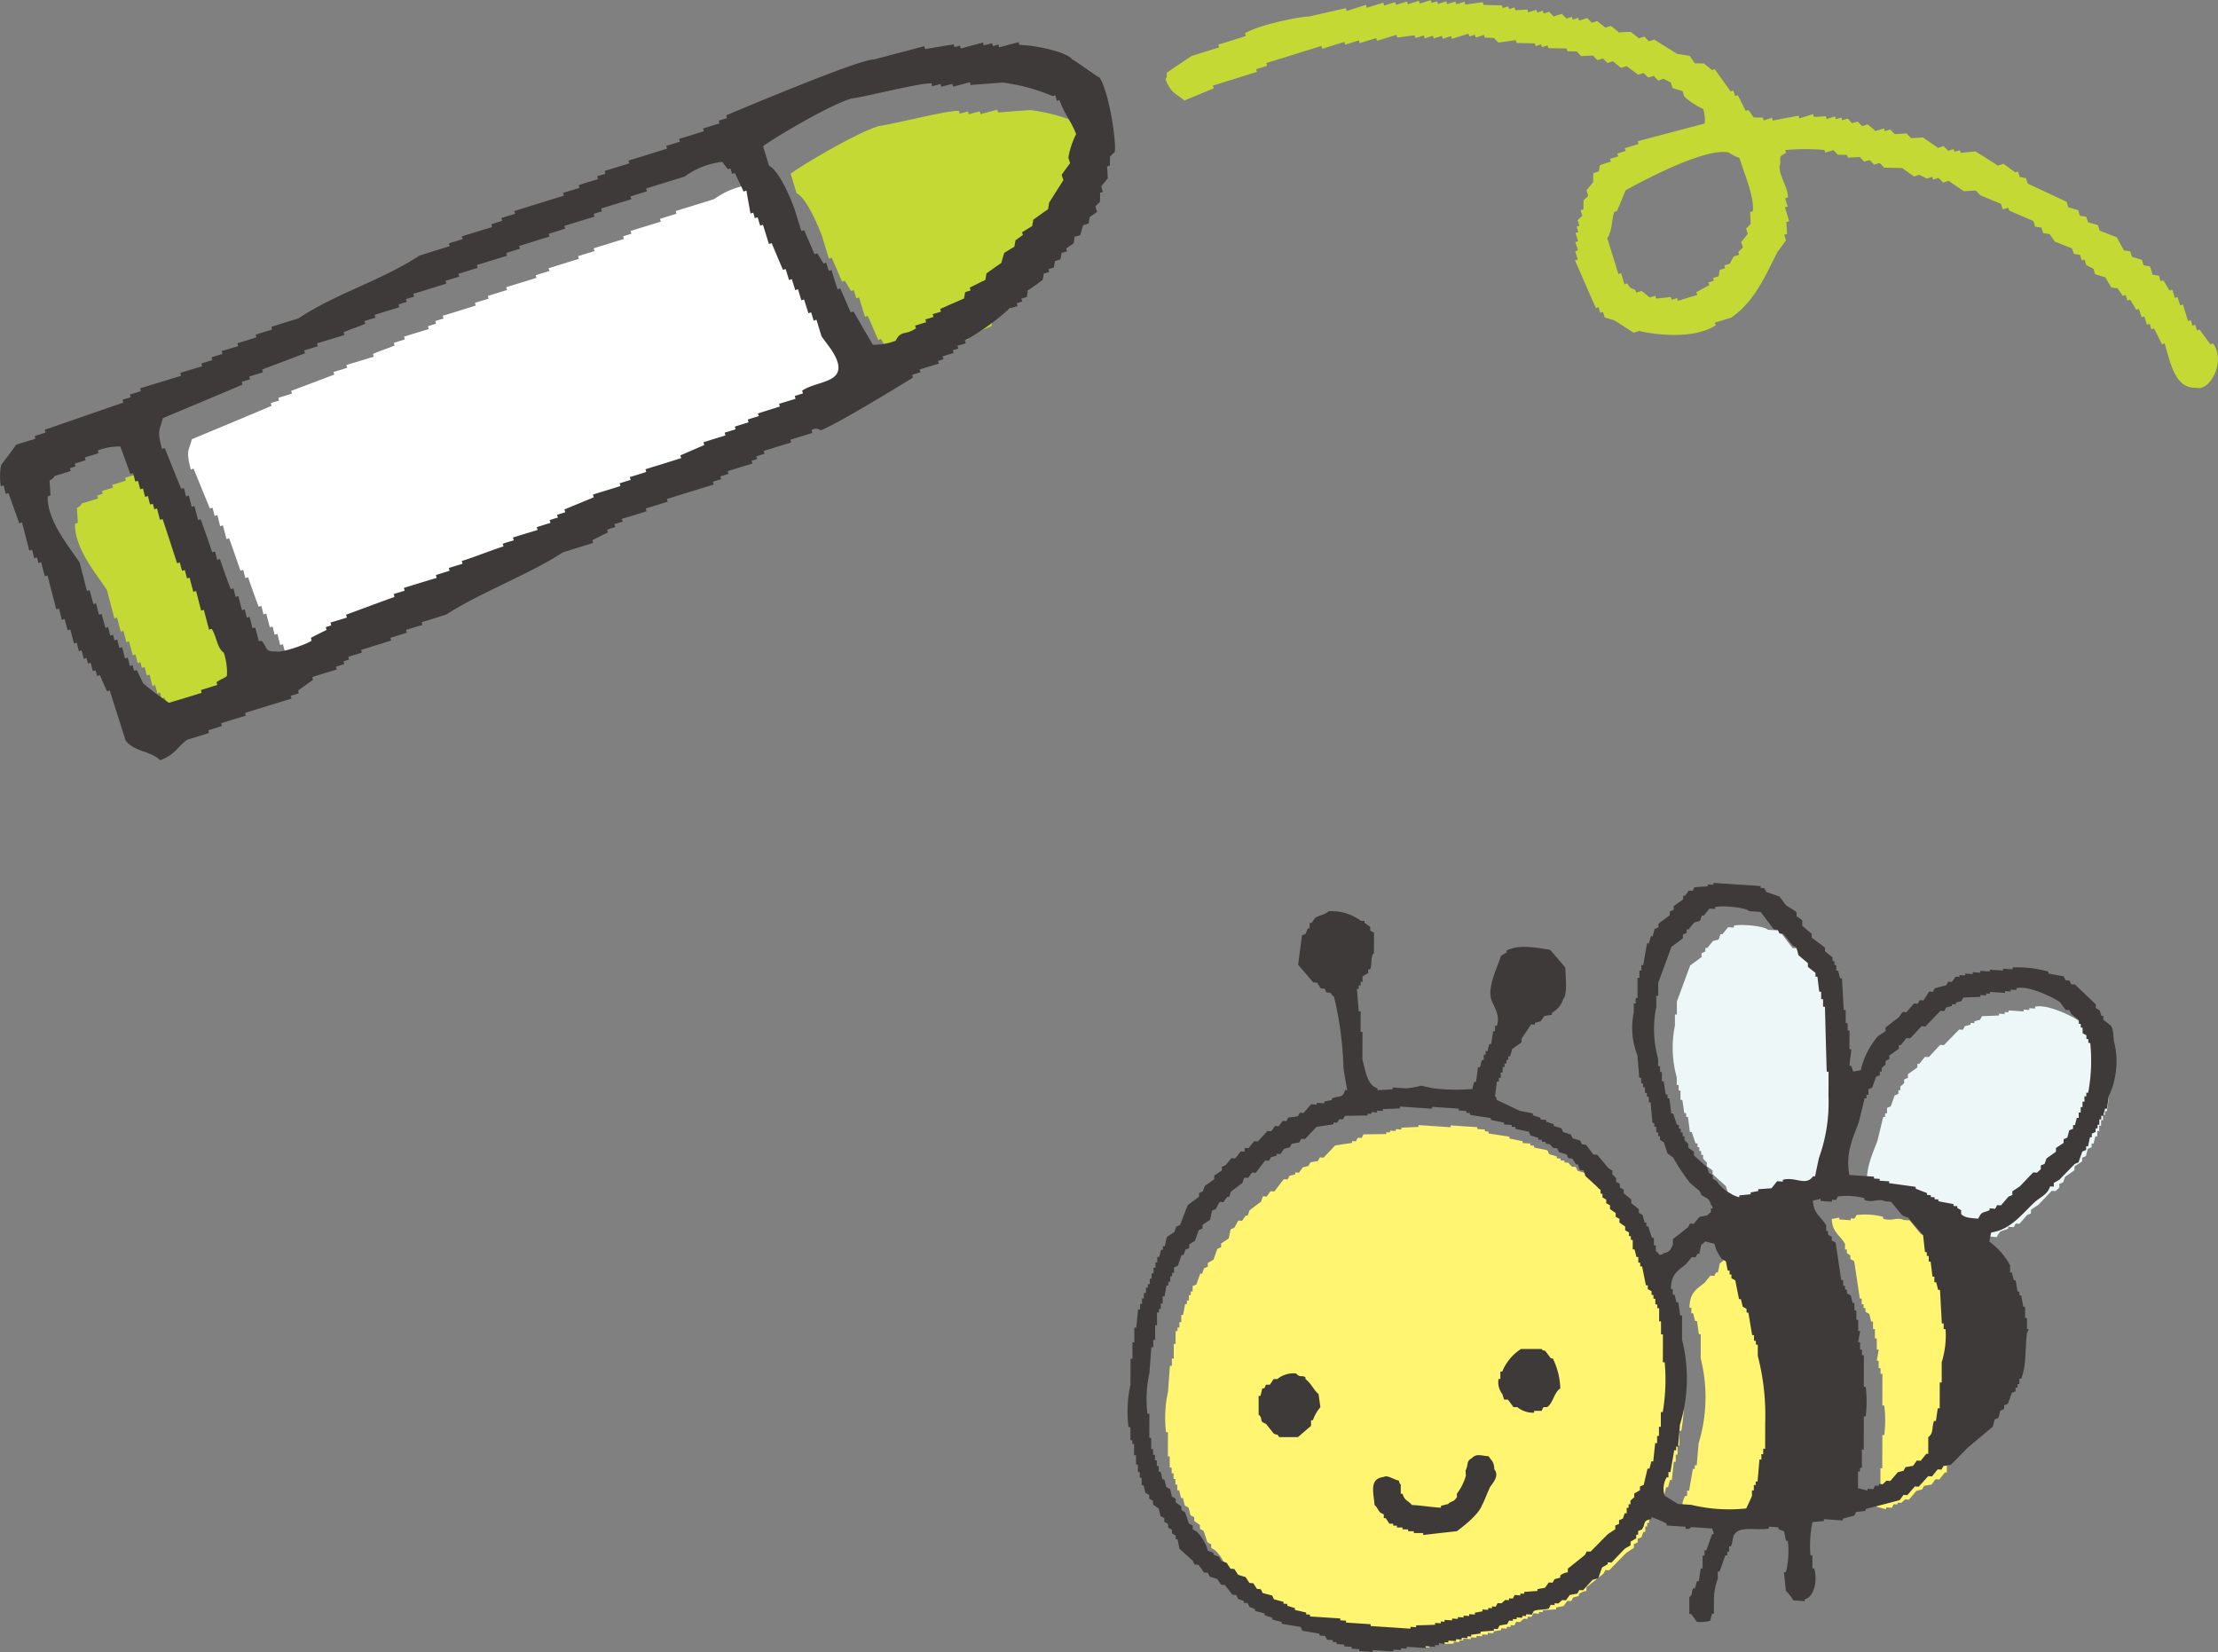
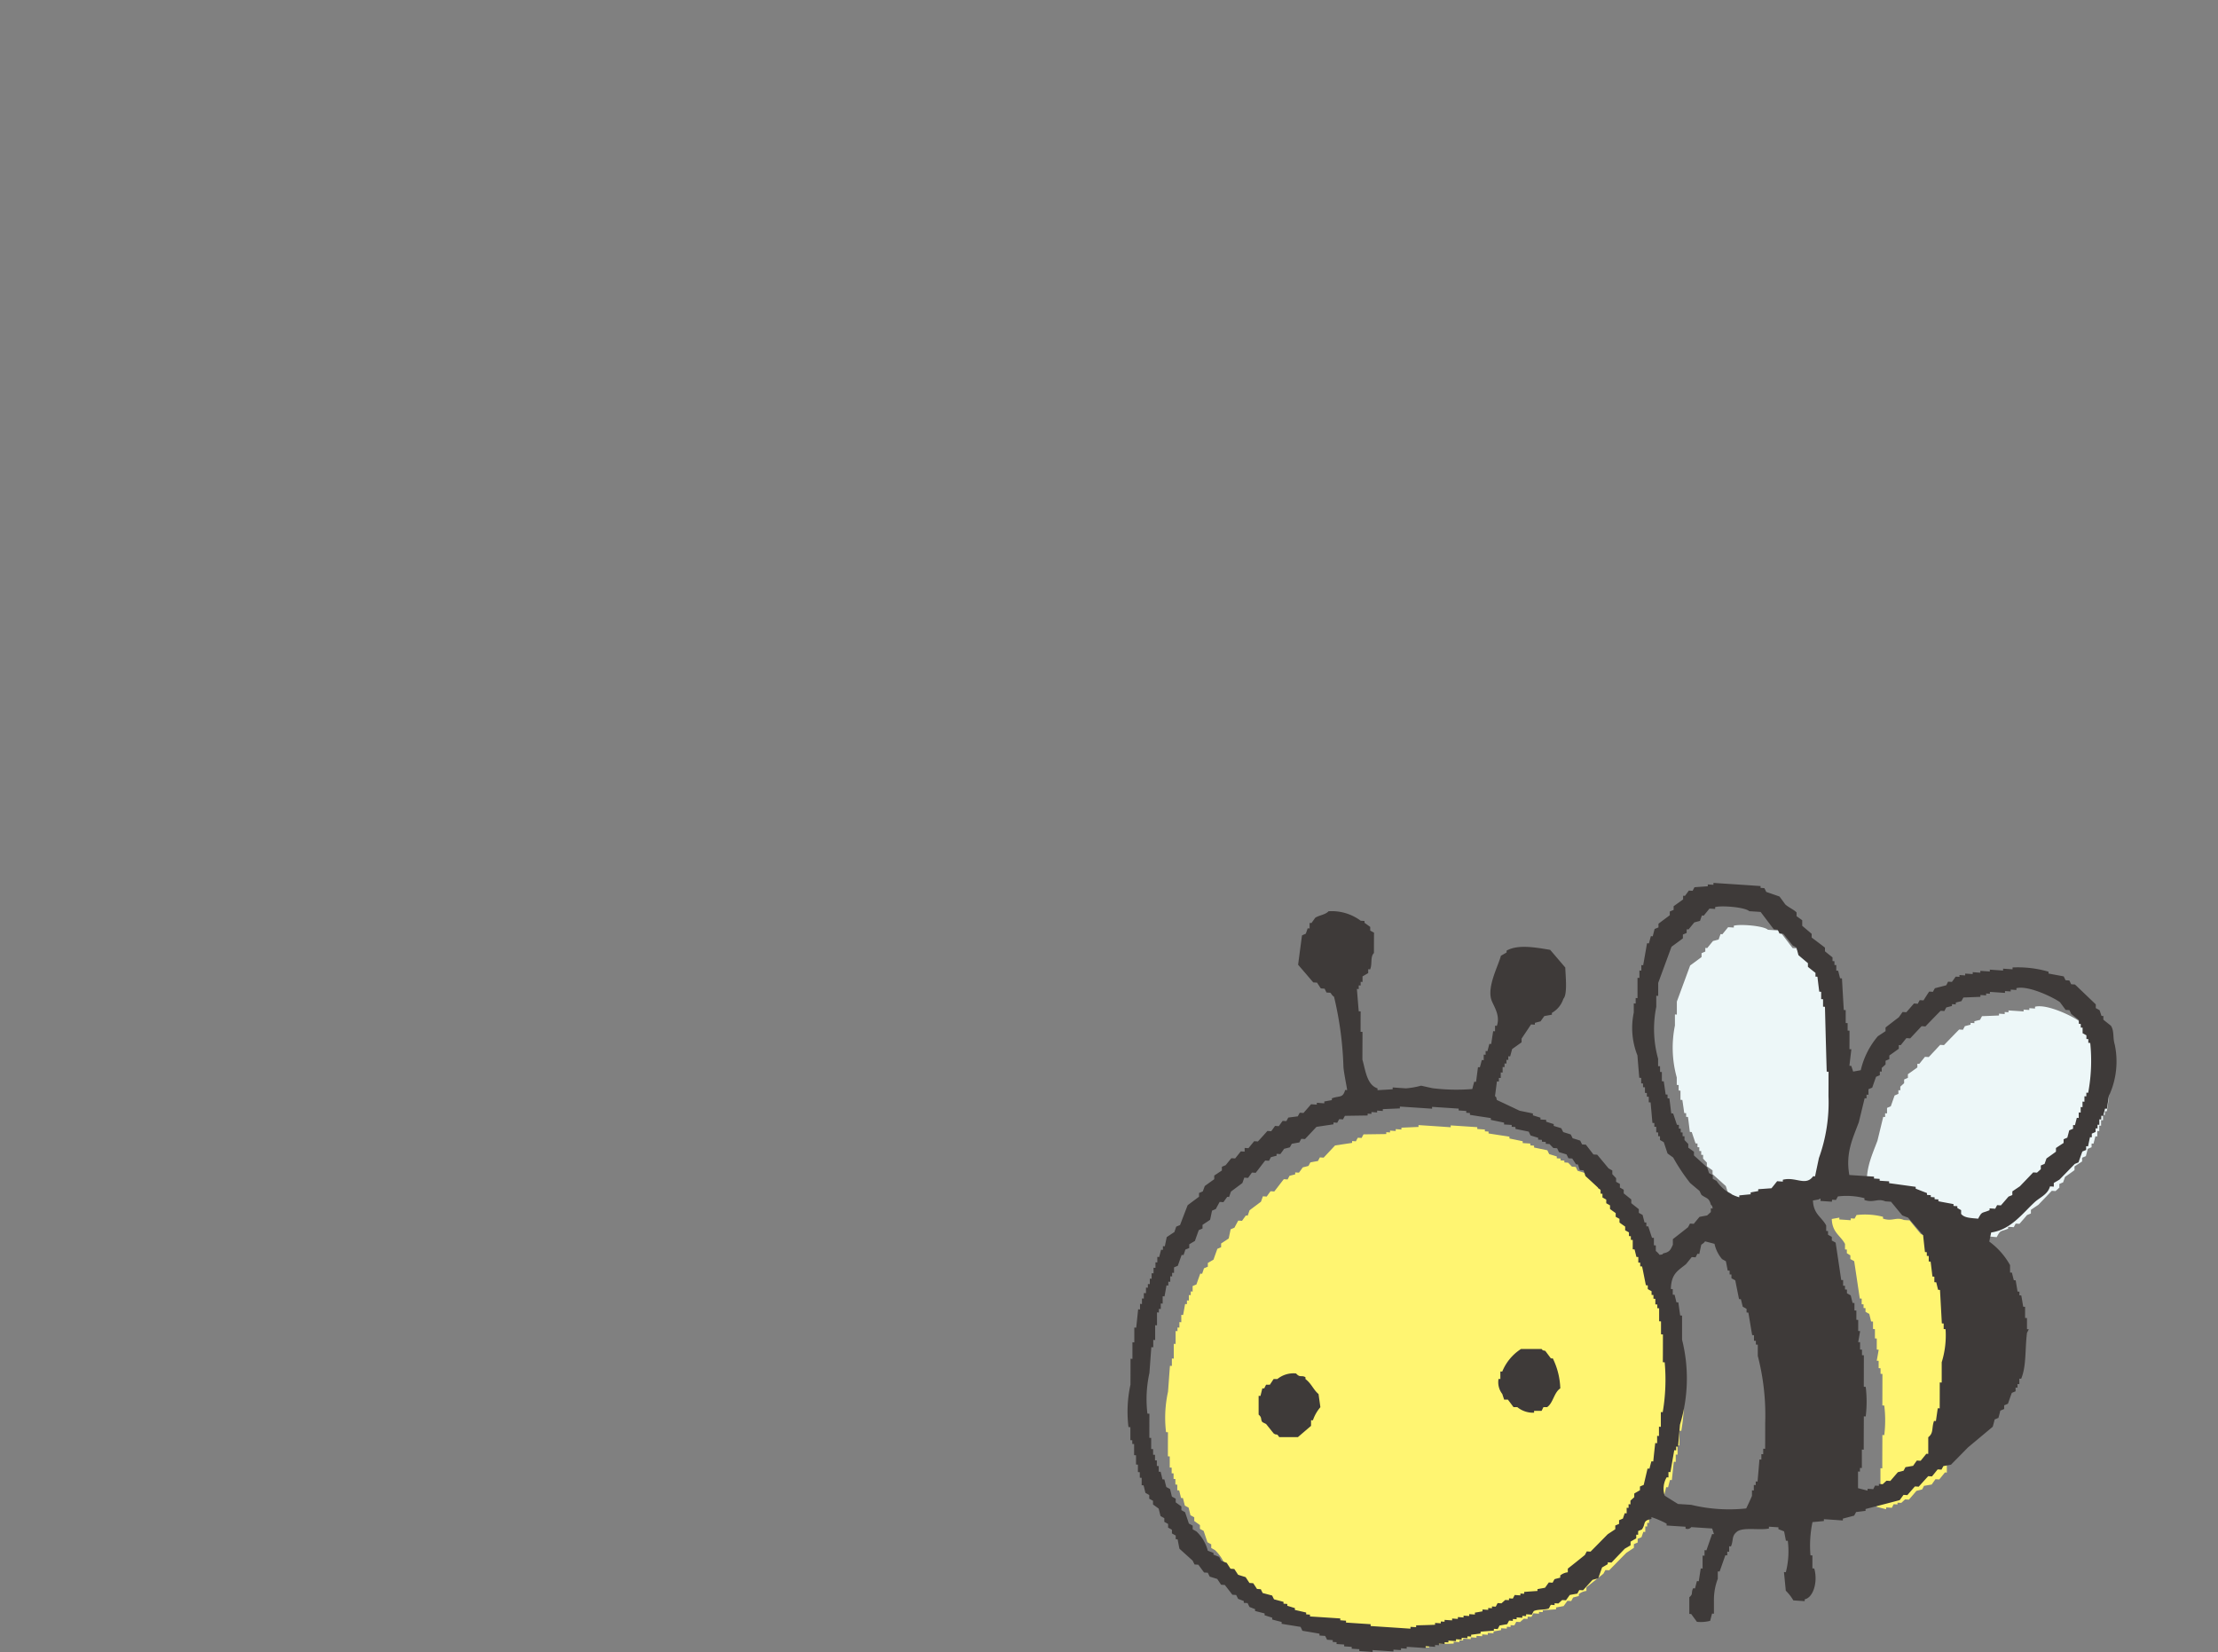
<svg xmlns="http://www.w3.org/2000/svg" width="242" height="180.27" viewBox="0 0 242 180.27">
  <rect x="0" y="0" width="242" height="180.27" fill="#808080" stroke="none" />
  <defs>
    <clipPath id="clip-path">
-       <rect id="長方形_2335" data-name="長方形 2335" width="242" height="82.961" fill="none" />
-     </clipPath>
+       </clipPath>
    <clipPath id="clip-path-2">
      <rect id="長方形_2336" data-name="長方形 2336" width="108" height="83.94" fill="none" />
    </clipPath>
  </defs>
  <g id="グループ_4004" data-name="グループ 4004" transform="translate(-320 -4226)">
    <g id="グループ_3999" data-name="グループ 3999" transform="translate(320 4226)">
      <g id="グループ_3998" data-name="グループ 3998" transform="translate(0 0)" clip-path="url(#clip-path)">
        <path id="パス_12324" data-name="パス 12324" d="M27.6,32.181c-.026-.1-.058-.2-.083-.291.5-.148.993-.3,1.495-.463a2.265,2.265,0,0,1-.085-.306c1-.3,1.981-.6,2.972-.9-.021-.106-.056-.2-.074-.306.975-.412,1.4-.518,2.37-.923-.037-.1-.069-.18-.1-.28.407-.127.808-.262,1.206-.37-.028-.113-.055-.206-.088-.31.909-.285,1.8-.556,2.7-.833-.026-.09-.063-.194-.1-.3.306-.1.6-.185.9-.282a2.362,2.362,0,0,1-.086-.292l.9-.273c-.032-.1-.063-.2-.1-.3,1.21-.356,2.412-.739,3.615-1.115-.03-.092-.063-.2-.1-.294.505-.155,1-.306,1.5-.451-.026-.106-.062-.2-.086-.3.7-.213,1.4-.44,2.1-.651-.033-.1-.062-.2-.09-.31q1.648-.5,3.3-1.012c-.03-.1-.06-.2-.092-.292.5-.157,1.009-.313,1.512-.46-.041-.107-.07-.194-.106-.294,1.1-.345,2.215-.7,3.317-1.026-.035-.106-.063-.206-.1-.294.606-.183,1.2-.373,1.8-.562-.032-.093-.058-.188-.092-.3q1.664-.515,3.3-1.018c-.03-.1-.062-.2-.085-.291.308-.1.6-.183.907-.282-.033-.107-.063-.2-.1-.3,1.1-.343,2.2-.673,3.3-1.014-.032-.1-.053-.2-.092-.3.613-.2,1.208-.384,1.812-.565a1.442,1.442,0,0,1-.085-.3c1.393-.423,2.8-.863,4.2-1.3a8.686,8.686,0,0,1,4.115-1.592c.185.269.375.526.574.785.1-.026.2-.06.3-.085.049.2.118.391.18.585.109-.037.206-.065.3-.088.313.66.632,1.31.933,1.968.109-.03.2-.065.312-.1.134.824.28,1.634.428,2.449.1-.033.2-.048.3-.088.058.188.118.393.174.588.106-.033.215-.063.3-.093.092.3.181.593.269.894.109-.048.2-.065.3-.1.224.676.423,1.37.643,2.057a2.782,2.782,0,0,0,.3-.093c.4.956.808,1.9,1.208,2.852.093-.018.2-.065.3-.088.118.4.245.775.359,1.18.1-.028.2-.063.308-.09.12.387.248.787.368,1.169.092-.026.19-.056.291-.093.127.384.238.792.368,1.176l.291-.083c.16.488.31.988.461,1.474.1-.04.2-.067.3-.1.09.308.181.588.271.894.1-.03.192-.07.3-.1.183.585.357,1.18.541,1.762.627.907,2.071,2.437,1.789,3.657-.313,1.315-2.68,1.315-3.933,2.18.028.1.056.194.093.294-.3.088-.611.192-.9.276.032.1.06.2.086.3-.6.185-1.206.368-1.8.546.028.107.063.19.09.289-.8.257-1.608.507-2.4.759.028.09.062.194.093.278-.407.129-.8.248-1.208.38.028.1.06.2.086.3-.495.157-.995.31-1.5.472a2.591,2.591,0,0,1,.081.3c-.394.125-.8.239-1.188.364.026.1.058.2.088.3-.8.241-1.6.493-2.4.741a2.7,2.7,0,0,0,.085.3c-.868.372-1.748.755-2.615,1.123a2.379,2.379,0,0,0,.1.287c-1.3.424-2.611.817-3.909,1.222.032.1.062.2.092.283-.6.2-1.208.387-1.8.558.037.092.06.208.092.308-.407.118-.8.243-1.2.368.032.1.058.19.088.292-1,.313-1.993.613-3,.928a2.7,2.7,0,0,0,.088.294q-1.6.66-3.2,1.317c.028.1.058.2.083.3-.291.086-.606.188-.9.276.042.1.067.2.1.291-.3.086-.609.174-.9.28a2.914,2.914,0,0,0,.086.292c-.493.148-1,.315-1.5.472a3.11,3.11,0,0,1,.1.3c-.9.278-1.817.546-2.7.826.032.088.056.2.093.308-.41.111-.81.234-1.21.368.028.09.067.194.088.283-1.3.407-3.266,1.192-4.555,1.585.026.1.056.206.079.3-.5.151-1,.3-1.491.454.026.107.051.211.076.3-.5.158-.988.3-1.49.47a2.262,2.262,0,0,1,.076.3c-1.185.349-2.379.72-3.571,1.086.03.1.056.208.081.3-.391.116-.789.236-1.188.361.025.1.053.2.074.312-1.75.629-3.511,1.285-5.275,1.931a2.57,2.57,0,0,0,.077.31c-.592.176-1.19.373-1.784.535.026.107.053.213.083.308-.2.065-.4.123-.6.192.023.1.051.194.081.3-.57.276-1.134.551-1.7.847.014.093.044.185.072.3-.7.484-3.477,1.373-3.87,1.18-1.308.016-.843-.28-1.583-1.146a1.735,1.735,0,0,1-.287.077c-.137-.477-.264-.99-.4-1.486-.093.028-.2.055-.3.086-.1-.4-.2-.817-.3-1.217-.1.039-.2.06-.3.093-.077-.292-.162-.6-.229-.894-.1.03-.208.063-.3.086-.134-.5-.266-1.011-.391-1.5a2.944,2.944,0,0,0-.3.093c-.077-.31-.151-.611-.227-.93-.1.037-.208.058-.294.1-.407-1.063-.785-2.132-1.16-3.224-.1.026-.2.065-.3.092-.074-.3-.153-.6-.234-.9-.1.032-.2.06-.3.092-.4-1.183-.817-2.356-1.234-3.532-.1.039-.188.051-.287.09-.125-.5-.264-1-.391-1.512-.1.042-.2.062-.3.1-.1-.407-.206-.81-.3-1.215-.1.021-.2.069-.308.1-.067-.317-.15-.606-.229-.9-.1.026-.2.056-.289.077-.6-1.446-1.18-2.9-1.777-4.344a1.823,1.823,0,0,0-.3.106c-.541-2.1-.243-1.949.113-3.314,2.905-1.211,5.809-2.414,8.689-3.638a2.49,2.49,0,0,0-.072-.3c.306-.109.6-.18.9-.282-.023-.1-.062-.2-.079-.3.482-.144.988-.3,1.483-.453-.026-.107-.053-.208-.077-.306,1.549-.581,3.12-1.167,4.683-1.77" transform="translate(8.87 8.699)" fill="#fff" fill-rule="evenodd" />
        <path id="パス_12325" data-name="パス 12325" d="M23.079,55.081c.025.106.065.206.092.3-.6.2-1.2.38-1.791.56.028.1.053.208.079.313-1.194.37-2.38.724-3.565,1.083a33.473,33.473,0,0,1-2.81-2.118c-.231-.481-.472-.977-.7-1.461-.1.032-.2.072-.294.093-.056-.192-.106-.4-.151-.618a2.479,2.479,0,0,1-.306.09c-.076-.31-.158-.606-.236-.919-.1.026-.2.067-.3.1q-.158-.636-.312-1.232c-.111.028-.2.051-.306.081-.077-.312-.162-.6-.236-.928a2.626,2.626,0,0,1-.3.1c-.048-.2-.107-.408-.155-.614-.1.018-.208.067-.3.092-.079-.31-.162-.614-.238-.93-.1.026-.2.049-.3.083-.137-.5-.276-1.011-.408-1.512-.09.018-.185.055-.291.081-.106-.424-.215-.826-.319-1.243a1.632,1.632,0,0,1-.291.088c-.141-.505-.268-1.016-.4-1.527-.1.021-.2.069-.3.092C8.676,44.1,8.4,43.08,8.141,42.05c-.9-1.449-3.583-4.5-3.49-7.235a2.7,2.7,0,0,1,.3-.1c-.021-.551-.063-1.086-.1-1.636.556-.285.516-.481.516-.481.6-.188,1.188-.357,1.785-.556a2.069,2.069,0,0,0-.074-.3,5.217,5.217,0,0,1,.6-.2,2.581,2.581,0,0,1-.077-.315c.382-.113.791-.241,1.2-.373-.03-.086-.06-.194-.088-.3.495-.146.984-.289,1.488-.463a3.023,3.023,0,0,1-.072-.3,6.38,6.38,0,0,1,2.451-.421c.373,1,.731,2,1.092,2.991.106-.037.2-.069.3-.1.086.32.164.62.241.935a2.785,2.785,0,0,1,.289-.085c.085.3.171.609.245.919.1-.026.194-.049.3-.085.077.3.16.618.234.919.113-.04.208-.06.313-.09.065.308.153.616.229.917.1-.019.206-.049.3-.076.063.192.113.394.166.583a.929.929,0,0,0,.292-.079c.114.414.215.838.322,1.243.1-.026.2-.06.287-.088.541,1.613,1.058,3.21,1.585,4.83.1-.033.208-.053.3-.079.074.3.155.607.238.905a1.576,1.576,0,0,0,.3-.1c.081.324.16.627.245.926.086-.018.192-.055.283-.077.127.514.266,1.03.41,1.541.088-.023.18-.056.292-.092.188.722.368,1.426.556,2.148.093-.028.2-.065.294-.085.183.715.373,1.431.563,2.153a2.743,2.743,0,0,1,.291-.085c.567.887.565,2.072,1.324,2.6a6.905,6.905,0,0,1,.338,2.546c-.364.3-.651.322-1.118.667" transform="translate(3.536 22.342)" fill="#c5d935" fill-rule="evenodd" />
        <path id="パス_12326" data-name="パス 12326" d="M58.67,8.566c1.571-.2,7.427-1.71,8.684-1.648.025.1.049.213.076.308.306-.076.609-.15.917-.238a2.684,2.684,0,0,0,.076.306c.4-.107.81-.218,1.206-.317.032.107.058.2.083.3.614-.157,1.22-.319,1.833-.479.025.1.056.215.077.3,1.167-.1,2.342-.178,3.509-.266A20.536,20.536,0,0,1,80.57,8.313c.093-.023.2-.055.3-.081.056.213.114.4.151.593.113-.028.2-.04.308-.074.509,1.5,1.247,2.236,1.81,3.7a9.445,9.445,0,0,0-.85,2.567c.062.192.129.4.192.6q-.47.647-.919,1.269c.051.2.121.391.187.588-.525.833-1.046,1.655-1.556,2.465-.033.225-.085.484-.106.706-.551.379-1.09.768-1.63,1.16-.026.229-.074.461-.109.676-.363.231-.736.453-1.1.678a1.759,1.759,0,0,0,.088.3c-.28.2-.542.389-.808.574-.048.231-.083.468-.125.708-.363.21-.734.442-1.106.673-.111.361-.224.729-.317,1.092-.541.377-1.085.764-1.625,1.148-.039.234-.074.472-.116.708-.565.266-1.136.562-1.7.843.026.111.062.2.09.308-.2.06-.4.12-.6.187-.032.231-.081.461-.116.69-.868.377-1.734.754-2.606,1.144.025.092.067.194.086.3-.294.085-.6.183-.907.264a2.272,2.272,0,0,1,.1.3c-.3.1-.6.2-.9.282.032.106.067.2.1.3-.416.121-.808.257-1.208.372a2.758,2.758,0,0,0,.093.294c-1.152.8-1.644.169-2.213,1.352a6.491,6.491,0,0,1-2.5.437c-.7-1.2-1.405-2.417-2.106-3.618a1.618,1.618,0,0,0-.308.093c-.377-.87-.755-1.757-1.134-2.613-.1.037-.2.056-.3.09-.215-.69-.44-1.386-.646-2.1-.107.026-.211.065-.3.092-.1-.3-.2-.593-.282-.907a1.649,1.649,0,0,1-.3.1c-.222-.368-.44-.736-.678-1.111-.1.026-.192.067-.3.092-.375-.865-.75-1.738-1.132-2.615a2.281,2.281,0,0,1-.3.093c-.248-.792-.5-1.593-.741-2.393-.516-1.421-1.755-4.24-2.791-4.731-.211-.71-.428-1.417-.644-2.111.028-.185,6.858-4.395,9.675-5.238" transform="translate(37.271 5.174)" fill="#c5d935" fill-rule="evenodd" />
        <path id="パス_12327" data-name="パス 12327" d="M.129,48.711a6.535,6.535,0,0,0-.037,2.335,2.782,2.782,0,0,0,.3-.093c.085.308.153.63.238.931.1-.035.2-.069.289-.093.4,1.1.794,2.192,1.18,3.3l.3-.1c.266,1.019.535,2.044.794,3.088a1.867,1.867,0,0,1,.308-.1c.079.306.153.629.229.924a2.489,2.489,0,0,1,.3-.076,6.251,6.251,0,0,1,.162.609c.1-.035.2-.062.3-.1.123.514.266,1.03.4,1.534.1-.028.188-.048.294-.086.312,1.229.639,2.461.954,3.69.109-.019.2-.051.3-.079.1.416.206.822.308,1.225.113-.03.211-.058.306-.093.1.423.22.829.327,1.234a2.09,2.09,0,0,0,.292-.086c.136.5.269,1.028.4,1.527.093-.021.188-.049.3-.083.074.306.153.607.239.933.086-.032.194-.067.292-.1.083.313.157.614.234.926a2.128,2.128,0,0,1,.3-.086c.056.2.1.408.167.6.093-.018.19-.058.294-.077.076.294.153.611.239.909.1-.016.194-.067.294-.093.049.211.107.416.157.618.1-.039.2-.06.308-.1.255.6.507,1.187.778,1.769a2.442,2.442,0,0,0,.292-.1c.581,1.819,1.159,3.643,1.731,5.453.873,1.227,2.759,1.157,3.778,2.171,1.725-.664,1.829-1.437,2.951-2.236.8-.243,1.588-.488,2.375-.739-.019-.093-.049-.2-.077-.291.495-.146,1-.32,1.49-.467-.026-.106-.06-.206-.081-.3.9-.289,1.789-.558,2.678-.829-.023-.1-.051-.2-.079-.3q2.533-.792,5.064-1.556c-.032-.116-.056-.2-.086-.306.306-.092.6-.192.887-.278-.025-.09-.041-.2-.065-.312.53-.384,1.076-.776,1.616-1.155a1.818,1.818,0,0,1-.069-.312c.889-.285,1.775-.549,2.666-.819-.026-.1-.053-.2-.086-.308.31-.093.6-.185.905-.287a2.577,2.577,0,0,1-.083-.294c.2-.062.4-.132.6-.181-.021-.114-.051-.208-.079-.317.491-.153.986-.294,1.479-.454-.028-.092-.053-.206-.076-.3,1.1-.338,2.19-.676,3.273-1.019-.03-.093-.049-.192-.076-.3.6-.178,1.192-.366,1.794-.553a1.862,1.862,0,0,1-.088-.31c.6-.192,1.194-.37,1.784-.537-.032-.1-.051-.217-.086-.3.9-.269,1.794-.56,2.685-.838,3.527-2.308,9.3-4.511,12.716-6.78,1.107-.354,2.2-.685,3.3-1.026-.032-.107-.053-.208-.085-.3.563-.283,1.13-.579,1.708-.854-.033-.1-.058-.206-.093-.3.3-.1.6-.2.9-.287a1.858,1.858,0,0,1-.1-.308c.3-.1.6-.183.9-.273-.026-.1-.072-.2-.093-.308.9-.266,1.8-.544,2.7-.831-.03-.106-.06-.188-.09-.3.808-.25,1.6-.493,2.393-.741-.023-.1-.056-.2-.088-.294,1.71-.537,3.412-1.056,5.115-1.581-.025-.109-.058-.2-.093-.312.3-.092.593-.178.9-.268-.03-.1-.051-.215-.085-.3.3-.1.59-.2.893-.285-.025-.086-.062-.2-.09-.3.9-.276,1.8-.546,2.7-.829-.03-.106-.063-.2-.093-.3.206-.063.407-.13.607-.188-.033-.1-.069-.2-.092-.291.3-.1.6-.19.9-.289-.032-.1-.069-.192-.1-.3,1-.31,2.011-.634,3-.921-.025-.1-.056-.211-.083-.306.8-.246,1.6-.495,2.388-.736-.023-.121-.055-.206-.077-.322a.878.878,0,0,1,.993.03c1.87-.69,9.7-5.52,10.062-5.745-.025-.1-.056-.2-.081-.308.3-.092.6-.19.9-.269-.032-.1-.062-.215-.093-.294.7-.232,1.409-.46,2.111-.659a3.114,3.114,0,0,1-.093-.3c.2-.051.4-.134.593-.183-.035-.106-.062-.211-.1-.306.4-.12.815-.257,1.208-.373-.035-.1-.062-.2-.093-.3.2-.048.4-.125.6-.18-.033-.09-.062-.208-.093-.3.3-.093.6-.181.9-.269-.03-.118-.056-.217-.088-.317a25.143,25.143,0,0,0,4.852-3.472c.3-.1.6-.187.9-.285-.032-.111-.06-.2-.093-.3.2-.067.4-.125.6-.2a2.168,2.168,0,0,1-.1-.3c.206-.058.4-.13.6-.183.035-.227.081-.461.114-.7.542-.38,1.074-.762,1.616-1.162.039-.231.081-.454.109-.685.2-.058.407-.125.6-.181a1.616,1.616,0,0,0-.09-.3c.21-.07.407-.132.6-.183.037-.245.079-.472.123-.71.194-.053.4-.12.593-.176.044-.238.09-.484.125-.7.2-.067.393-.121.606-.192-.037-.093-.069-.19-.1-.3.28-.2.542-.387.81-.578.042-.239.076-.468.114-.692a5.806,5.806,0,0,1,.6-.178c.106-.363.211-.738.317-1.093.208-.072.4-.12.6-.192.042-.229.086-.465.114-.694.268-.187.542-.386.808-.565-.058-.22-.12-.417-.18-.607.157-.169.333-.32.5-.493.007-.333.025-.671.014-1a3.059,3.059,0,0,0,.3-.077c-.051-.2-.118-.4-.178-.611.239-.291.486-.592.713-.877-.016-.435-.042-.868-.077-1.292.109-.025.217-.072.306-.1.011-.324.018-.664.021-1,.162-.148.347-.322.512-.488.2-1.051-.59-6.453-1.655-8.126-.1.033-2.868-1.979-2.97-1.958-.542-.831-4.145-1.585-5.766-1.593-.037-.1-.062-.187-.1-.294-.7.174-1.41.37-2.123.556-.016-.1-.048-.2-.07-.3-.213.051-.4.107-.616.164-.019-.1-.056-.206-.079-.31-.3.074-.6.153-.907.224-.03-.079-.053-.187-.085-.3-.8.211-1.618.437-2.432.651-.023-.111-.053-.2-.076-.312-.2.051-.408.114-.609.157-.03-.1-.056-.194-.083-.3-1.032.166-2.085.347-3.122.512a2.409,2.409,0,0,1-.074-.312q-2.744.724-5.481,1.444c-1.7-.037-15.945,6.032-16.153,6.1a2.555,2.555,0,0,1,.093.308c-.3.1-.6.181-.9.276a1.536,1.536,0,0,1,.083.306c-.6.178-1.2.359-1.794.555.028.1.065.192.092.291-.894.278-1.806.563-2.7.84.026.1.062.2.09.3-.5.162-1.005.313-1.5.461.026.1.058.213.092.3-1.4.433-2.8.873-4.208,1.3a2.628,2.628,0,0,0,.1.3c-.919.282-1.814.563-2.706.838.026.107.056.206.081.312-.3.086-.6.18-.891.266.023.109.065.2.1.31-.713.2-1.41.424-2.116.664a2.372,2.372,0,0,1,.093.287c-.607.183-1.2.364-1.8.549a3.042,3.042,0,0,0,.093.3c-1.806.562-3.608,1.116-5.418,1.685.03.093.067.192.1.292-.5.164-1,.3-1.509.468.04.1.069.2.106.3-.407.125-.8.243-1.206.38a2.291,2.291,0,0,1,.085.308c-1.1.336-2.19.662-3.3,1.011.035.1.067.2.1.3-.5.151-1,.3-1.507.467.032.109.062.2.1.3-1.1.331-2.206.676-3.315,1.034-4.06,2.682-9.078,4.108-13.186,6.839-.975.306-1.976.618-2.96.924a2.955,2.955,0,0,0,.074.3c-.6.185-1.2.375-1.792.555.03.106.06.2.088.291-.694.229-1.389.442-2.083.655.028.1.048.2.081.312-.593.178-1.2.368-1.8.541a2.846,2.846,0,0,1,.086.315c-.4.114-.785.232-1.185.359.021.114.051.206.081.312-.4.113-.8.25-1.2.373.032.1.055.188.081.3l-2.375.715c.026.116.062.208.088.317-1.5.465-2.979.917-4.47,1.363.026.116.053.218.083.308-.4.136-.8.261-1.19.368a2.545,2.545,0,0,0,.077.308c-.3.081-.592.185-.9.271a2.139,2.139,0,0,1,.079.317c-2.854.979-5.7,1.97-8.543,2.954.021.1.051.21.076.31-.4.118-.8.25-1.188.375a1.754,1.754,0,0,0,.081.3c-.7.215-1.4.424-2.1.648C1.25,47.255.689,47.989.129,48.711m23.49,23.71c.025.107.065.206.092.3-.6.2-1.2.38-1.791.56.028.1.053.208.079.312-1.194.37-2.38.724-3.565,1.085a34.493,34.493,0,0,1-2.81-2.12c-.231-.481-.47-.975-.7-1.46-.1.03-.2.07-.292.092-.056-.192-.107-.394-.153-.618a2.138,2.138,0,0,1-.306.09c-.076-.308-.158-.606-.236-.917-.1.026-.2.065-.3.1q-.156-.634-.312-1.231c-.111.026-.2.051-.3.079-.079-.312-.164-.6-.238-.928a2.626,2.626,0,0,1-.3.1c-.048-.2-.107-.407-.153-.614-.1.019-.21.067-.3.092-.079-.308-.162-.614-.238-.93-.1.028-.2.049-.3.083-.137-.5-.276-1.011-.408-1.511-.09.018-.183.055-.291.081-.106-.424-.215-.826-.319-1.245a1.645,1.645,0,0,1-.291.09c-.141-.505-.266-1.018-.4-1.527-.1.019-.2.069-.3.092-.257-1.034-.532-2.053-.792-3.083-.9-1.447-3.583-4.5-3.49-7.235.113-.049.2-.065.3-.1-.021-.551-.062-1.086-.1-1.634.558-.287.516-.482.516-.482.6-.187,1.188-.357,1.785-.556a1.883,1.883,0,0,0-.074-.294,4.916,4.916,0,0,1,.6-.2,2.117,2.117,0,0,1-.077-.315c.38-.113.789-.241,1.194-.375-.03-.085-.06-.194-.088-.3.495-.146.984-.291,1.488-.463a3.023,3.023,0,0,1-.072-.3,6.386,6.386,0,0,1,2.451-.423c.373,1,.731,2,1.093,2.993l.3-.1c.086.32.164.62.243.933a2.54,2.54,0,0,1,.289-.083c.085.3.169.609.243.919.1-.026.194-.049.3-.085.077.3.16.618.236.917.113-.039.206-.06.312-.09.067.308.153.616.229.919.1-.019.206-.051.3-.076.062.19.111.393.164.583a.979.979,0,0,0,.292-.079c.116.412.215.838.324,1.241.1-.025.2-.058.285-.088.541,1.615,1.06,3.212,1.585,4.831.1-.033.208-.055.3-.079.074.3.155.606.239.905a1.851,1.851,0,0,0,.3-.1c.081.322.162.625.245.926.088-.019.194-.055.283-.077.127.512.266,1.03.41,1.541.088-.025.18-.056.292-.093.19.722.368,1.428.558,2.148.092-.026.194-.063.294-.083.181.713.373,1.431.562,2.153a2.478,2.478,0,0,1,.291-.085c.567.887.565,2.072,1.324,2.6a6.9,6.9,0,0,1,.338,2.546c-.364.3-.651.32-1.118.666M92.944,8.739c1.571-.2,7.427-1.71,8.684-1.648.026.1.051.215.076.308.306-.076.611-.15.917-.238a2.687,2.687,0,0,0,.076.306c.4-.107.81-.218,1.206-.317.032.107.058.2.083.3.614-.157,1.22-.319,1.835-.479.023.1.055.215.077.3,1.166-.1,2.34-.178,3.507-.266a20.536,20.536,0,0,1,5.439,1.475c.1-.023.2-.055.3-.083.056.215.114.4.151.6.113-.028.2-.04.308-.074.509,1.5,1.247,2.236,1.81,3.7a9.445,9.445,0,0,0-.85,2.567c.062.192.129.4.192.6-.313.431-.618.854-.919,1.269.051.2.121.391.188.588q-.79,1.249-1.558,2.465c-.033.225-.085.484-.106.706-.551.379-1.09.768-1.63,1.16-.026.229-.072.461-.109.676-.363.231-.736.454-1.1.678a1.617,1.617,0,0,0,.09.3c-.28.2-.542.387-.81.576-.048.229-.083.467-.125.706-.363.21-.734.442-1.106.673-.111.361-.222.729-.317,1.092-.541.377-1.083.764-1.625,1.148-.039.234-.074.472-.114.708-.567.266-1.137.562-1.706.843.026.109.062.2.092.308-.2.06-.4.12-.6.187-.03.231-.081.461-.116.69-.866.377-1.734.754-2.606,1.144.025.092.067.194.086.3-.294.085-.6.183-.907.264a2.2,2.2,0,0,1,.1.3c-.3.1-.6.2-.9.28.032.106.067.2.1.3-.416.121-.808.255-1.208.372a2.759,2.759,0,0,0,.093.294c-1.151.8-1.643.169-2.213,1.352a6.488,6.488,0,0,1-2.5.437c-.7-1.2-1.405-2.417-2.106-3.618a1.634,1.634,0,0,0-.31.093c-.375-.87-.755-1.757-1.134-2.613-.1.037-.2.056-.3.092-.217-.692-.442-1.387-.648-2.1-.107.026-.211.065-.3.092-.1-.3-.2-.593-.282-.907a1.605,1.605,0,0,1-.3.1c-.222-.368-.44-.736-.678-1.111-.1.026-.192.067-.3.092-.377-.865-.752-1.74-1.134-2.615a2.2,2.2,0,0,1-.3.093c-.248-.792-.5-1.593-.741-2.393-.516-1.421-1.755-4.24-2.791-4.731-.211-.71-.428-1.417-.643-2.111.026-.185,6.856-4.395,9.673-5.238m-59.663,27.8c-.026-.1-.06-.2-.085-.3.5-.148.993-.306,1.495-.463a2.231,2.231,0,0,1-.086-.312c1-.306,1.981-.6,2.97-.9-.021-.107-.055-.206-.076-.312.975-.414,1.4-.519,2.372-.926-.039-.1-.07-.183-.1-.287.4-.125.808-.261,1.206-.37-.03-.114-.058-.208-.092-.313.909-.287,1.8-.558,2.7-.835-.028-.092-.063-.2-.1-.3.306-.1.6-.185.9-.283a2.688,2.688,0,0,1-.088-.3c.3-.09.6-.181.9-.271-.033-.106-.065-.208-.1-.308,1.21-.356,2.412-.739,3.615-1.115-.03-.093-.065-.2-.1-.3.505-.155,1-.308,1.5-.453-.028-.107-.063-.2-.088-.308.7-.213,1.4-.44,2.1-.651-.033-.1-.062-.2-.09-.315q1.648-.5,3.3-1.012c-.03-.1-.062-.2-.093-.3.5-.157,1.009-.315,1.511-.461-.039-.109-.07-.2-.106-.3,1.1-.345,2.215-.7,3.317-1.026-.037-.107-.065-.21-.1-.3.606-.183,1.2-.373,1.8-.563-.032-.1-.058-.192-.092-.3q1.664-.515,3.3-1.018c-.03-.1-.062-.2-.085-.3.306-.1.6-.183.905-.282-.033-.109-.063-.2-.1-.3,1.1-.343,2.2-.674,3.3-1.016-.033-.1-.055-.206-.1-.3.614-.2,1.208-.384,1.812-.565a1.594,1.594,0,0,1-.086-.31c1.394-.423,2.8-.863,4.2-1.3a8.516,8.516,0,0,1,4.113-1.6c.188.276.379.539.581.8.1-.028.2-.06.3-.086.049.208.12.4.181.6a2.63,2.63,0,0,1,.3-.088c.317.673.639,1.336.946,2.009.109-.03.2-.065.312-.1.139.84.291,1.666.444,2.5.1-.035.2-.049.3-.09.058.194.12.4.178.6.106-.033.215-.063.3-.093.093.3.187.606.276.914.107-.049.2-.067.3-.106.229.69.433,1.4.657,2.1a2.78,2.78,0,0,0,.3-.093c.4.975.82,1.942,1.225,2.91.1-.016.2-.065.3-.086.121.407.25.791.368,1.2.1-.028.2-.065.306-.092.123.4.254.8.377,1.194.092-.025.19-.056.291-.093.13.391.243.808.375,1.2.1-.026.2-.058.291-.083.162.5.317,1.009.472,1.5.1-.039.2-.065.3-.1.092.313.187.6.276.912.1-.03.194-.07.306-.1.187.6.363,1.2.551,1.8.634.928,2.088,2.495,1.812,3.734-.306,1.338-2.676,1.324-3.926,2.2.028.1.056.2.093.3-.3.088-.609.19-.9.276.032.106.06.206.088.31-.6.185-1.208.368-1.8.546.028.109.063.194.092.294-.8.259-1.609.509-2.4.759.028.093.063.2.1.285-.407.129-.8.248-1.208.38.03.1.062.2.088.3-.495.155-.995.31-1.5.47a2.827,2.827,0,0,1,.083.3c-.393.125-.8.239-1.188.364.026.1.058.206.09.3-.8.241-1.6.493-2.4.741a2.8,2.8,0,0,0,.086.306c-.866.375-1.748.761-2.613,1.13a2.1,2.1,0,0,0,.1.292c-1.3.424-2.611.819-3.909,1.222.033.1.063.2.093.291-.6.2-1.208.387-1.8.558.039.093.062.211.093.313-.407.12-.8.243-1.2.368.033.1.06.194.09.3-.995.315-1.993.613-3,.93.028.114.058.206.09.3-1.062.442-2.132.882-3.2,1.322.028.1.058.206.085.312-.291.086-.606.188-.9.276.042.1.067.2.1.3-.3.086-.607.174-.9.28a2.637,2.637,0,0,0,.088.3c-.493.146-1,.313-1.5.472a3.065,3.065,0,0,1,.1.3c-.9.278-1.817.546-2.7.826.032.09.058.2.093.313-.408.113-.81.234-1.21.368.03.093.07.2.092.289-1.3.408-3.266,1.2-4.553,1.59.026.1.056.21.079.308-.5.151-1,.3-1.491.454.028.109.053.215.079.308-.5.158-.99.3-1.491.468a2.118,2.118,0,0,1,.077.312c-1.185.349-2.379.718-3.571,1.086.03.1.058.211.085.308-.391.116-.789.236-1.188.361.025.1.053.2.074.319-1.748.629-3.509,1.289-5.272,1.937a2.453,2.453,0,0,0,.079.317c-.593.176-1.192.371-1.784.533.026.109.053.218.085.315-.2.063-.4.123-.6.192.023.1.053.2.083.308-.57.278-1.134.556-1.7.854.014.093.044.188.072.31-.694.489-3.476,1.379-3.868,1.178-1.31.009-.847-.289-1.593-1.174a1.873,1.873,0,0,1-.287.077c-.141-.488-.269-1.011-.408-1.516-.093.028-.194.053-.3.086-.1-.408-.2-.835-.306-1.243-.1.04-.2.062-.3.093-.079-.3-.166-.613-.234-.91-.1.03-.208.062-.3.086-.139-.512-.273-1.032-.4-1.535a2.972,2.972,0,0,0-.3.093c-.077-.315-.153-.623-.232-.947-.1.037-.208.056-.294.1-.414-1.083-.8-2.174-1.181-3.289-.1.026-.2.065-.3.092-.074-.3-.155-.613-.239-.919-.1.032-.2.06-.3.092-.407-1.208-.831-2.405-1.255-3.6-.1.037-.188.049-.287.09-.129-.514-.271-1.018-.4-1.544-.1.042-.2.062-.3.1-.1-.417-.211-.828-.31-1.24-.1.021-.2.069-.308.1-.069-.324-.153-.618-.234-.917-.1.026-.2.056-.289.077-.613-1.477-1.2-2.958-1.8-4.435a1.766,1.766,0,0,0-.3.106c-.555-2.139-.254-1.986.093-3.374,2.9-1.218,5.805-2.426,8.686-3.657-.026-.1-.044-.218-.076-.3.308-.109.6-.18.905-.282-.023-.1-.063-.2-.081-.306.482-.146.988-.3,1.483-.453-.026-.109-.055-.211-.079-.313,1.549-.581,3.118-1.171,4.682-1.775" transform="translate(0 2.004)" fill="#3e3a39" fill-rule="evenodd" />
        <path id="パス_12328" data-name="パス 12328" d="M144.188,16.658c.3-.1.6-.187.9-.271.169.16.331.329.493.495.327.005.66.009,1,.025.026.1.06.2.093.294.431-.021.856-.042,1.292-.079.151.187.324.349.481.519.21-.062.4-.125.6-.178.162.162.324.327.493.5.192-.056.4-.12.6-.181.164.166.322.338.477.507.666.016,1.328.033,1.99.046.43.319.85.613,1.275.93a5.4,5.4,0,0,1,.606-.192l.791.412c.2-.062.394-.12.6-.19.035.1.063.2.092.3.2-.063.407-.125.6-.181.16.162.326.336.491.505.2-.062.4-.129.6-.187.555.377,1.111.762,1.671,1.134.43-.035.85-.051,1.3-.083.153.171.315.352.477.518.752.313,1.511.63,2.266.935.062.213.13.41.192.607.188-.055.4-.114.593-.176a2.629,2.629,0,0,1,.1.3c.877.384,1.766.768,2.657,1.151.063.2.125.408.176.6.245.044.474.086.7.113.065.2.122.4.185.606.234.03.458.072.7.1.2.276.377.551.567.82.632.252,1.248.495,1.882.747.063.2.132.386.192.588.222.048.46.085.688.123.06.2.125.407.181.6a2.554,2.554,0,0,1,.3-.1c.056.21.134.4.181.6l.8.417c.062.2.114.4.183.588.357.116.725.222,1.1.329.213.373.44.736.658,1.123.234.021.467.063.7.1.187.269.375.544.57.817.109-.035.194-.063.306-.1.056.2.121.4.18.613a1.5,1.5,0,0,1,.3-.1c.232.357.444.731.671,1.1.106-.03.2-.069.292-.088.1.31.194.6.292.894a1.9,1.9,0,0,0,.292-.09c.1.3.181.6.285.9a3.052,3.052,0,0,0,.3-.092c.069.194.121.407.183.6.093-.03.2-.056.3-.09.285.569.574,1.155.857,1.72.106-.028.2-.063.3-.092.725,2.6,1.268,4.97,3.479,4.838,1.4.444,3.264-2.856,1.792-4.833-.1.032-.19.056-.292.09-.4-.532-.782-1.065-1.169-1.6a1.628,1.628,0,0,0-.3.088c-.055-.21-.121-.414-.183-.616a2.394,2.394,0,0,1-.306.1c-.058-.2-.111-.41-.171-.6-.109.032-.2.058-.308.09-.187-.593-.371-1.2-.553-1.8-.1.026-.206.065-.308.1-.092-.315-.188-.6-.278-.912-.1.03-.2.063-.294.092-.1-.292-.187-.6-.276-.9-.1.03-.21.065-.312.1-.224-.368-.442-.743-.666-1.111-.1.023-.2.06-.3.086-.065-.192-.125-.389-.183-.606-.238-.021-.47-.067-.7-.1-.09-.319-.185-.614-.276-.914-.232-.037-.468-.072-.7-.114-.062-.188-.121-.4-.187-.586-.363-.118-.717-.224-1.081-.333-.063-.194-.121-.4-.187-.607-.231-.03-.463-.069-.694-.1-.259-.468-.512-.942-.766-1.417-.627-.25-1.241-.486-1.872-.736-.067-.188-.125-.408-.188-.6-.361-.106-.725-.21-1.083-.32-.069-.206-.129-.4-.2-.6-.227-.032-.458-.079-.7-.1-.055-.2-.118-.417-.178-.609-.357-.109-.722-.217-1.083-.326-.069-.2-.121-.4-.188-.6-1.4-.646-2.815-1.324-4.238-1.972-.058-.213-.118-.4-.183-.6-.232-.026-.463-.09-.688-.123-.062-.2-.123-.4-.2-.6-.093.039-.2.051-.3.083-.423-.3-.852-.614-1.262-.93-.211.065-.409.13-.609.206-.819-.537-1.634-1.039-2.454-1.548-.532.049-1.062.1-1.592.153-.037-.088-.067-.2-.1-.285-.2.048-.4.1-.6.173-.023-.1-.056-.2-.083-.291-.213.053-.412.118-.611.173-.162-.164-.319-.331-.488-.511-.2.079-.389.129-.6.2-.548-.38-1.106-.757-1.657-1.137-.437.026-.868.048-1.3.072-.16-.166-.322-.331-.481-.512-.428.025-.863.053-1.291.077-.164-.167-.331-.331-.495-.507-.192.056-.4.123-.6.192a2.57,2.57,0,0,0-.09-.306c-.3.093-.6.181-.912.282-.282-.246-.57-.479-.875-.722-.2.065-.4.125-.586.187-.176-.162-.336-.335-.5-.5-.2.067-.389.109-.6.18-.164-.171-.331-.342-.482-.507-.2.065-.4.125-.606.183-.032-.093-.06-.2-.093-.291-.2.055-.394.107-.593.178-.037-.1-.063-.21-.093-.306-.3.085-.609.194-.912.287a2.172,2.172,0,0,0-.09-.3l-1.291.077c-.037-.106-.06-.21-.1-.315-.495.16-1.005.32-1.5.47-.026-.1-.049-.2-.081-.294-.945.173-1.875.345-2.807.528a2.058,2.058,0,0,1-.092-.3c-.3.1-.6.187-.9.294a3.032,3.032,0,0,0-.1-.317c-.326-.007-.662-.005-1-.019-.185-.261-.377-.542-.57-.806-.1.03-.2.063-.3.092-.287-.572-.574-1.153-.857-1.7-.107.026-.2.056-.3.086-.058-.2-.118-.4-.183-.593-.1.026-.215.06-.306.086-.574-.813-1.157-1.613-1.731-2.423-.106.032-.211.069-.3.1-.292-.255-.579-.493-.884-.727-.333,0-.658-.016-.993-.012-.19-.28-.377-.549-.565-.819-.468-.081-.94-.148-1.394-.229-.819-.528-1.643-1.021-2.458-1.546-.2.076-.407.121-.6.18-.155-.171-.322-.326-.489-.5-.2.063-.391.116-.6.185-.283-.234-.578-.477-.88-.7-.426.007-.861.021-1.292.058q-.431-.364-.879-.713c-.2.067-.4.125-.6.173-.306-.232-.6-.463-.882-.692-.2.046-.4.107-.6.176-.166-.181-.327-.34-.488-.514-.292.1-.6.181-.9.273-.04-.1-.062-.2-.093-.291-.206.056-.412.127-.6.194-.028-.109-.056-.215-.088-.306-.208.065-.408.123-.6.183-.157-.18-.336-.326-.491-.514-.3.1-.609.19-.905.289-.16-.167-.322-.347-.486-.507-.2.053-.4.12-.593.181-.039-.1-.069-.2-.1-.3-.2.058-.393.12-.6.194-.035-.1-.063-.2-.093-.3-.3.093-.609.185-.9.278-.033-.1-.065-.2-.1-.3-.435.025-.863.046-1.3.07-.03-.1-.065-.194-.093-.31-.2.067-.391.134-.6.192-.026-.1-.058-.192-.085-.3-.2.06-.408.118-.607.185-.028-.1-.056-.2-.085-.3-.673-.011-1.333-.028-1.993-.044-.032-.1-.062-.2-.1-.3-.625.092-1.257.164-1.9.259a1.869,1.869,0,0,0-.088-.306c-.292.093-.6.18-.9.271-.03-.076-.058-.19-.088-.291-.3.09-.6.18-.9.282-.033-.106-.058-.2-.1-.31-.308.1-.609.2-.91.289a2.2,2.2,0,0,0-.088-.291c-.2.058-.4.12-.6.176-.033-.1-.06-.2-.093-.3-.4.116-.794.259-1.206.373a1.415,1.415,0,0,0-.1-.3c-.394.12-.787.246-1.188.382-.037-.1-.06-.21-.088-.306-.408.118-.808.239-1.206.368-.032-.1-.063-.211-.09-.3-.407.12-.806.246-1.206.368A2.489,2.489,0,0,1,96,.289c-.611.183-1.2.364-1.806.553a2.943,2.943,0,0,1-.1-.31c-.7.218-1.394.44-2.116.674A3,3,0,0,0,91.9.893c-1.333.289-2.676.607-4.007.907-1.18.023-5.6.947-7,1.836a2.292,2.292,0,0,1,.083.3c-1,.31-2,.63-3.007.938a2.165,2.165,0,0,1,.1.3c-.991.306-1.995.616-3,.93-.909.607-1.819,1.224-2.72,1.833,0,.657.1.245-.125.7.586,1.592,1.169,1.532,2.046,2.331,1.069-.44,2.139-.886,3.212-1.328-.032-.093-.063-.2-.093-.3,1.6-.5,3.2-.99,4.807-1.5-.028-.088-.063-.18-.093-.282.391-.127.8-.246,1.2-.38-.03-.092-.056-.194-.09-.3q3.011-.924,6.011-1.865c.032.1.063.21.093.313.8-.254,1.6-.5,2.409-.754.033.093.063.2.092.3.5-.153,1-.31,1.505-.463.025.1.069.2.085.291.6-.173,1.206-.366,1.8-.546a1.389,1.389,0,0,0,.1.291c.7-.21,1.4-.423,2.1-.639.035.09.065.2.107.3.618-.085,1.25-.176,1.882-.252.03.1.067.187.1.291l.909-.28c.025.114.063.211.088.324.3-.1.6-.2.894-.282.033.086.067.187.1.294.3-.1.6-.2.9-.289.026.1.062.208.086.31.3-.092.6-.188.905-.278.032.092.055.188.081.294.616-.188,1.213-.379,1.815-.558.021.1.063.2.092.3.2-.06.407-.123.606-.187.028.092.062.2.1.3.3-.083.6-.192.891-.285.028.1.067.217.093.3.338.011.674.014,1,.025.153.176.32.347.486.509q.93-.124,1.889-.257a3.08,3.08,0,0,1,.09.306c.667.009,1.322.026,1.993.042.035.093.062.2.1.3.2-.065.4-.137.588-.185.035.092.067.2.1.292.21-.06.394-.12.6-.19a3.113,3.113,0,0,0,.1.308c.655.005,1.331.021,1.983.037.032.1.065.2.1.3.335.007.659.018.99.014.171.174.312.345.491.518.433-.032.861-.053,1.3-.067.153.166.315.347.488.5.2-.062.394-.113.6-.187.158.173.319.336.481.5.192-.051.4-.132.593-.187.3.243.59.479.894.724.188-.067.4-.125.6-.2.421.317.85.625,1.262.937.2-.065.4-.114.6-.178a5.029,5.029,0,0,1,.493.495c.2-.063.4-.114.609-.183.162.167.322.336.486.5.2-.055.4-.12.6-.187l.778.416c.067.21.139.408.2.607.361.106.724.222,1.083.322.058.2.129.41.188.593a7.432,7.432,0,0,0,2.057,1.349,3.734,3.734,0,0,1,.165,1.6c-2.44.632-4.867,1.292-7.3,1.926.032.1.056.2.09.3-.5.158-1,.317-1.5.46a2.08,2.08,0,0,0,.1.3c-.3.1-.6.185-.912.294a3.04,3.04,0,0,0,.1.3c-.3.088-.6.183-.9.266.032.1.06.21.093.3-.41.136-.808.259-1.2.4-.04.213-.076.456-.118.676-.2.069-.4.13-.606.19,0,.331-.009.664-.021,1-.238.285-.474.583-.715.873.055.2.12.4.178.616-.162.15-.327.306-.5.463-.012.342-.018.676-.018,1.007-.1.026-.206.058-.3.088.053.21.12.408.185.6-.164.148-.345.322-.512.493a6.182,6.182,0,0,1,.187.6,1.414,1.414,0,0,0-.3.092c.058.19.127.4.194.6-.109.032-.2.063-.31.092.092.308.19.6.282.907a1.7,1.7,0,0,1-.31.085c.111.306.2.6.289.9a2.5,2.5,0,0,1-.3.092c.092.308.187.6.273.9a.99.99,0,0,1-.3.1q1.141,2.615,2.282,5.212a2.518,2.518,0,0,0,.29-.093c.067.215.127.423.2.606a2.215,2.215,0,0,0,.289-.086c.06.2.12.4.183.6.368.106.729.217,1.085.32.694.451,1.382.891,2.067,1.335.206-.055.41-.123.6-.18,1.59.363,5.877.986,8.369-.625-.037-.09-.058-.2-.093-.294q.9-.259,1.808-.556c2.6-1.822,3.708-4.632,5.025-7.157.3-.416.618-.842.919-1.264-.055-.2-.129-.4-.181-.609.1-.039.2-.062.3-.092-.025-.423-.053-.854-.067-1.3a2.329,2.329,0,0,0,.291-.093c-.151-.495-.3-1-.458-1.5.1-.028.2-.053.3-.088-.1-.308-.188-.592-.282-.894.1-.039.2-.062.31-.1,0-1.308-1.236-2.692-.828-3.708-.019-.884-.129-.708.627-1.166-.037-.106-.053-.21-.1-.3a25.572,25.572,0,0,1,4.286-.009c.032.09.058.2.09.3m-7.9,6.383a2.125,2.125,0,0,1-.3.093c.023.433.041.866.067,1.3-.162.171-.336.338-.5.493.06.206.12.389.178.6-.231.28-.479.585-.718.887.063.192.122.384.183.588-.157.167-.343.333-.5.486a1.808,1.808,0,0,0,.1.3c-.208.077-.4.132-.6.19l-.426.794c-.2.055-.4.12-.6.178.033.111.063.2.1.31-.21.06-.4.123-.607.183-.041.218-.07.463-.111.7a5.643,5.643,0,0,0-.6.187c.03.092.056.2.081.3-.2.048-.394.123-.6.178.039.106.065.21.1.3-.475.254-.942.518-1.409.769.032.092.063.2.1.292-.7.222-1.407.426-2.108.653a2.267,2.267,0,0,0-.1-.3c-.2.072-.4.12-.6.183-.023-.086-.053-.206-.081-.3-.533.063-1.067.118-1.6.169-.03-.1-.063-.21-.1-.3-.192.062-.394.12-.6.185-.292-.225-.576-.484-.88-.717-.206.058-.4.123-.606.187-.028-.1-.065-.2-.1-.3-.562-.276-.437-.019-.872-.711-.1.026-.2.058-.31.093-.113-.4-.236-.808-.356-1.211-.1.026-.2.065-.3.1q-.6-1.957-1.211-3.907c.574-.877.428-1.847.755-2.877.106-.03.206-.063.3-.083.317-.757.643-1.521.944-2.273,1.773-.979,8.613-4.662,11.233-4.129a7.143,7.143,0,0,0,1.19.613c.583,1.849,1.622,4.242,1.458,5.8" transform="translate(54.946 0)" fill="#c5d935" fill-rule="evenodd" />
      </g>
    </g>
    <g id="グループ_4001" data-name="グループ 4001" transform="translate(443 4322.33)">
      <g id="グループ_4000" data-name="グループ 4000" transform="translate(0 0)" clip-path="url(#clip-path-2)">
        <path id="パス_12329" data-name="パス 12329" d="M68.722,25.922c.21-.863.42-1.719.627-2.58.07,0,.141.007.205.012v-.406c.07,0,.14.01.21.013,0-.2,0-.4,0-.6.135-.061.271-.115.411-.176.14-.4.275-.783.414-1.182.141-.056.278-.117.416-.178v-.4c.073.006.14.013.208.016v-.4l.417-.38c0-.13,0-.266,0-.4.134-.061.276-.122.411-.177v-.4c.345-.242.688-.491,1.033-.739,0-.134,0-.269,0-.4.075,0,.145.006.208.013.208-.259.413-.512.621-.772.135.012.277.018.412.027.418-.441.836-.889,1.248-1.332.141.012.276.019.416.027.548-.568,1.1-1.138,1.656-1.7.135.007.275.016.412.027.068-.133.141-.262.208-.392.2-.056.408-.105.619-.161a1.914,1.914,0,0,0,.007-.2c.137.012.277.019.412.031v-.205c.205-.054.413-.105.621-.156.066-.135.137-.264.21-.4.62-.024,1.234-.047,1.858-.075v-.2c.205.017.411.026.621.043V11.9c.135.007.275.018.413.025,0-.064,0-.13,0-.2.553.037,1.1.07,1.649.11v-.2c.21.017.418.026.623.042v-.2c.208.014.414.026.622.042v-.2c1.353-.327,4.115,1.063,4.75,1.53.208.277.417.565.62.842.139.012.276.019.413.03.073.142.14.278.2.418.279.217.551.438.828.66V15.2l.21.011v.4a1.939,1.939,0,0,0,.2.017c0,.2,0,.4,0,.6.14.072.276.154.418.23v.4c.067,0,.135.012.208.017v.406c.067,0,.137.007.207.013a18.887,18.887,0,0,1-.223,5.435c-.07,0-.14-.012-.205-.014v.406c-.072,0-.142-.007-.208-.011v.6c-.069-.006-.137-.008-.21-.016,0,.2,0,.4,0,.608-.066,0-.136-.008-.2-.016v.6c-.078,0-.141-.007-.213-.012v.6c-.068,0-.135-.01-.208-.012-.07.266-.137.529-.205.8-.074-.01-.14-.012-.21-.014v.406c-.135.051-.275.117-.414.168-.068.263-.14.531-.21.8-.135.059-.273.113-.408.177v.4c-.277.184-.558.364-.832.551,0,.133,0,.269,0,.4q-.514.378-1.033.739c-.068.2-.141.394-.21.595-.133.054-.273.115-.411.173,0,.133,0,.265,0,.4l-.414.377c-.141-.012-.276-.021-.416-.027-.479.508-.969,1.012-1.449,1.516-.275.189-.553.369-.825.555v.4c-.147.059-.285.117-.418.17-.277.322-.553.645-.832.959-.136-.012-.273-.018-.413-.025-.068.125-.135.258-.208.392-.2-.017-.408-.029-.613-.042,0,.062,0,.128,0,.2-.849.365-.812.091-1.246.928-.789-.076-1.5-.076-1.859-.522v-.406c-.135-.075-.277-.154-.413-.234,0-.067,0-.135,0-.2-.137-.008-.272-.016-.414-.027v-.2c-.546-.1-1.1-.2-1.652-.311v-.2c-.136-.007-.278-.018-.413-.025v-.208c-.14-.012-.279-.017-.416-.027v-.2l-.414-.027v-.2c-.411-.159-.824-.319-1.232-.48V33c-.967-.134-1.934-.269-2.9-.394v-.2c-.343-.024-.686-.047-1.033-.068v-.2l-.616-.037v-.208c-.9-.061-1.8-.118-2.692-.179-.429-2.405.375-3.991,1.045-5.783" transform="translate(13.125 2.188)" fill="#edf7f8" fill-rule="evenodd" />
        <path id="パス_12330" data-name="パス 12330" d="M55.819,32.949c-.068-.208-.135-.418-.2-.621-.485-.434-.966-.874-1.446-1.305v-.408l-.62-.443v-.4l-.411-.434V28.93l-.208-.01v-.406l-.205-.017v-.4c-.067,0-.14-.007-.2-.012,0-.136,0-.266,0-.4l-.213-.014c-.135-.413-.277-.825-.412-1.236-.068,0-.139-.012-.208-.014-.068-.543-.131-1.082-.205-1.633l-.2-.01c0-.135,0-.272,0-.4-.066,0-.137-.011-.208-.016-.064-.477-.133-.949-.205-1.431-.067,0-.137-.008-.205-.011,0-.334,0-.672,0-1-.067,0-.14-.01-.2-.017v-.6c-.07,0-.141-.007-.205-.011,0-.276,0-.542,0-.81a12.123,12.123,0,0,1-.2-5.666c0-.406,0-.807,0-1.211.066,0,.136.01.21.017,0-.474,0-.945,0-1.419.482-1.311.966-2.621,1.451-3.942.413-.3.835-.61,1.243-.918V6.922c.14-.063.276-.119.411-.177v-.4l.21.016c.207-.258.417-.51.625-.769.21-.054.413-.107.621-.164.067-.2.133-.392.209-.59l.2.014c.21-.259.42-.511.623-.766.208.012.414.024.62.039v-.2c.675-.2,3.259,0,3.725.443.418.029.826.051,1.237.085.485.634.96,1.271,1.45,1.907.136.012.271.019.411.026.068.145.137.282.2.422.137.007.277.019.413.026.345.424.69.854,1.033,1.28.14.076.277.152.418.23.057.271.13.543.2.817.345.3.693.585,1.035.877,0,.134,0,.269,0,.4.277.227.548.443.825.663v.406c.075,0,.139.007.213.014.063.541.13,1.087.2,1.628.07,0,.137.012.208.014,0,.268,0,.539,0,.8.063,0,.137.007.205.017v.81l.208.014q.086,3.533.191,7.074c.063,0,.14.01.2.012,0,.879,0,1.752-.007,2.624a17.851,17.851,0,0,1-1.045,6.8c-.14.665-.282,1.324-.42,1.992a2.013,2.013,0,0,1-.205-.017c-.811,1.141-1.9.024-3.309.387,0,.068,0,.136,0,.2-.21-.011-.413-.025-.621-.042-.207.259-.407.516-.62.773-.48.032-.964.069-1.446.105v.2c-.275.048-.553.1-.825.149,0,.066,0,.134,0,.2-.413.041-.826.085-1.241.122v.208a4.417,4.417,0,0,1-2.481-1.784c-.135-.078-.275-.156-.412-.232,0-.13,0-.268,0-.4-.136-.072-.271-.15-.413-.223" transform="translate(9.679 0.747)" fill="#edf7f8" fill-rule="evenodd" />
        <path id="パス_12331" data-name="パス 12331" d="M66.425,30.716c.145.007.279.019.418.025.076-.133.14-.258.211-.387a7.822,7.822,0,0,1,2.895.191v.2c1.033.343,1.407-.216,2.276.147.2.017.411.031.621.042.411.5.818,1,1.231,1.493.208.085.413.166.626.244.543.641,1.1,1.283,1.649,1.924.062.609.13,1.217.2,1.836.067,0,.14.007.2.012v.4c.073.007.143.012.213.013v.6c.066,0,.135.01.205.012.073.546.133,1.1.2,1.633.068,0,.135.01.208.014v.607l.208.01c.067.279.13.548.2.818.064,0,.14.01.207.017q.1,1.825.2,3.646c.063.008.136.011.2.013v.607c.068,0,.14.007.208.014a9.92,9.92,0,0,1-.422,3.608c0,.738,0,1.477,0,2.214-.078,0-.143-.007-.213-.01,0,.942,0,1.885-.007,2.829-.068-.01-.142-.012-.208-.016-.072.468-.133.933-.205,1.395-.072,0-.137-.01-.207-.012-.285.811-.014,1.3-.628,1.777,0,.611,0,1.211,0,1.819-.069,0-.14-.011-.21-.013-.2.257-.41.506-.617.762-.137-.006-.278-.016-.413-.027-.145.2-.277.389-.413.583-.282.044-.557.1-.835.142-.066.134-.135.262-.208.393-.207.053-.412.109-.62.155-.273.322-.548.64-.826.957-.137-.007-.277-.018-.417-.025l-.413.382c-.135-.012-.275-.019-.413-.025v.193c-.14-.007-.275-.014-.417-.026-.066.133-.135.259-.2.392-.21-.016-.416-.03-.621-.042v.2c-.343-.084-.69-.177-1.04-.266,0-.6,0-1.21,0-1.819.075.007.142.012.21.017v-.406c.068,0,.14.012.208.014,0-.675,0-1.344,0-2.014.069,0,.135.007.2.014,0-1.211.007-2.428.012-3.639.07,0,.137.01.205.012a13.192,13.192,0,0,0,0-3.228c-.068,0-.135-.007-.208-.014q.007-1.714.007-3.429c-.07-.007-.133-.012-.205-.014,0-.2,0-.4,0-.607-.068,0-.14-.012-.208-.014v-.8l-.21-.012c.08-.4.146-.8.215-1.2-.069,0-.135-.007-.21-.017,0-.406,0-.8,0-1.2-.062-.007-.135-.01-.2-.014V42.8l-.209-.017c0-.27,0-.536,0-.806-.063,0-.131-.007-.208-.012-.063-.276-.134-.553-.2-.824-.14-.069-.276-.153-.411-.228,0-.135,0-.269,0-.4-.078,0-.142-.01-.213-.014v-.4l-.205-.011v-.609c-.072-.01-.14-.012-.207-.017q-.3-2.037-.609-4.072c-.137-.079-.273-.154-.418-.233v-.4L66,34.518v-.4c-.062,0-.137-.007-.2-.012,0-.2,0-.4,0-.6-.51-.945-1.388-1.227-1.444-2.724.278-.044.548-.1.826-.145v.2c.416.025.825.053,1.236.084Z" transform="translate(12.504 5.883)" fill="#fff571" fill-rule="evenodd" />
-         <path id="パス_12332" data-name="パス 12332" d="M51.227,60.213v-.6c.076.01.14.012.213.017.142-.8.279-1.6.419-2.393.073.007.14.01.205.014v-.408l.21.016c.066-.8.14-1.609.208-2.409a17.29,17.29,0,0,0,.228-9.272c0-.874,0-1.747,0-2.626l-.205-.017c-.064-.468-.135-.947-.2-1.418-.072-.01-.142-.012-.21-.014-.067-.275-.133-.546-.2-.825-.07,0-.136-.007-.205-.01v-.607c-.07-.01-.141-.012-.208-.014.051-1.686.754-1.978,1.656-2.715.211-.254.417-.516.625-.77.137.007.277.019.418.026.067-.119.13-.259.2-.382.069,0,.137.006.2.013.073-.333.141-.664.215-1,.024-.037.3-.174.413-.37.343.088.688.179,1.031.27a3.819,3.819,0,0,0,.825,1.664c.136.084.276.156.416.233.068.343.14.682.2,1.02.066,0,.135.007.208.014v.4c.068,0,.135.01.2.012v.408c.142.073.277.147.417.226.136.682.271,1.365.411,2.046.068,0,.134.01.205.012.068.278.133.548.2.824.135.074.275.149.416.228v.406c.064,0,.135.012.205.016.135.807.27,1.631.41,2.445l.2.017v.6l.205.01v.408c.068.006.14.011.208.013,0,.4,0,.807,0,1.216a25.714,25.714,0,0,1,.81,7.32c0,.94,0,1.882-.007,2.827a1.979,1.979,0,0,0-.21-.014v.6c-.068,0-.135-.007-.2-.014,0,.2,0,.4,0,.6-.067,0-.137-.007-.21-.011-.064.8-.135,1.6-.207,2.409-.068,0-.139-.007-.205-.017v.4c-.068,0-.14-.007-.208-.01,0,.2,0,.4,0,.6l-.2-.016v.605c-.164.4-.448.995-.629,1.372a17.554,17.554,0,0,1-6-.4c-.482-.03-.965-.063-1.441-.093-.49-.3-.967-.6-1.453-.905a2.454,2.454,0,0,1,.215-2l.2.012" transform="translate(9.85 6.691)" fill="#fff571" fill-rule="evenodd" />
        <path id="パス_12333" data-name="パス 12333" d="M3.772,51.2c.073-.935.137-1.875.21-2.811.072,0,.137.007.21.014v-.81c.062,0,.137.01.207.012q0-.8,0-1.613c.068.007.139.011.2.013,0-.466,0-.94,0-1.408.07,0,.142.007.205.013v-.4c.07,0,.14.008.208.011,0-.2,0-.4,0-.6.069,0,.137.01.208.014v-.8l.2.01c.075-.4.143-.8.215-1.2l.2.017v-.406c.075,0,.14.007.21.012,0-.2,0-.4,0-.6.067.007.135.01.205.014v-.406c.072,0,.137.007.207.014v-.6c.136-.061.271-.115.413-.173.14-.4.278-.788.418-1.185.067,0,.135.014.208.017.067-.2.137-.4.2-.6.142-.056.282-.117.419-.171v-.406c.205-.123.416-.245.621-.364.135-.394.279-.786.419-1.18.134-.061.271-.116.411-.177v-.406c.275-.179.553-.359.828-.548.07-.331.142-.665.21-1,.137-.056.276-.117.413-.173.135-.258.282-.522.417-.776.141,0,.276.017.413.026.14-.2.276-.388.418-.584.064.007.135.012.2.017.072-.2.14-.4.207-.59q.627-.466,1.243-.932c.073-.193.141-.394.21-.588.136.007.276.019.416.026.135-.191.277-.389.416-.579.14.007.27.014.41.026.35-.443.69-.9,1.04-1.341.136.007.281.018.416.025.07-.133.135-.258.205-.392.208-.056.413-.107.62-.156V27.29c.136.008.273.018.408.025.145-.191.281-.382.42-.578.2-.047.411-.1.62-.159.073-.131.139-.254.208-.385.276-.054.553-.1.832-.152.063-.136.136-.259.205-.393.136.01.273.021.408.029q.623-.661,1.25-1.332c.621-.093,1.236-.183,1.857-.278v-.2c.137.007.277.019.412.026.073-.136.136-.262.215-.389.135.006.273.013.413.025.063-.133.135-.264.208-.392l2.479-.035V22.9c.135.007.27.018.414.027v-.2c.205.014.408.031.619.039v-.2c.208.016.411.027.621.042v-.2c.62-.029,1.243-.054,1.863-.082v-.2c1.174.075,2.342.154,3.515.234v-.2l2.9.191v.2l.829.056v.2c.135.007.27.018.4.025v.205c.766.124,1.522.235,2.28.35v.2c.48.1.97.2,1.446.3v.2c.277.017.553.035.832.054v.2c.135.012.272.018.408.027v.205c.485.1.965.2,1.451.3.064.14.13.276.2.42.272.081.549.167.828.254v.2c.135.006.275.018.411.027v.2c.142.01.279.019.417.025v.2c.14.012.278.019.413.031l.413.431c.135.007.275.019.412.029.07.133.134.275.205.419.273.081.551.166.826.252l.207.423c.139,0,.273.016.413.023.135.213.278.423.413.632.068.007.14.012.208.014.072.205.13.406.205.619.135.007.27.018.414.025.063.208.136.411.2.626.555.5,1.1,1.014,1.654,1.52v.4c.07,0,.133.007.205.012v.4c.137.081.272.156.413.235v.4c.135.074.275.152.412.23v.4c.2.149.411.3.619.448,0,.136,0,.269,0,.4.14.08.277.154.413.227v.4c.2.152.414.3.62.444v.407c.14.075.276.154.413.229v.4c.067,0,.135.008.208.013v.4c.064,0,.14.01.205.012,0,.343,0,.676,0,1.015.062.007.135.011.2.013.068.276.136.542.2.819l.208.014v.6l.21.016c0,.135,0,.271,0,.4.07,0,.14.007.205.014.142.681.272,1.361.413,2.048l.205.016v.4c.135.078.275.154.414.229,0,.14,0,.27,0,.406.068,0,.136.006.205.011v.4c.066.007.14.012.208.014v.609c.068,0,.135,0,.213.012v.407c.062,0,.135.007.2.012,0,.472,0,.942,0,1.412.067,0,.14.012.205.016,0,.474,0,.939,0,1.409.067,0,.137.007.208.014,0,1.014,0,2.022-.01,3.03.072,0,.14.007.2.012a21.045,21.045,0,0,1-.215,5.436c-.066-.006-.137-.011-.205-.013,0,.531,0,1.072,0,1.611-.066,0-.137-.011-.205-.013,0,.34,0,.676,0,1.012-.067,0-.14,0-.2-.01v.8c-.074-.007-.142-.013-.209-.016-.073.669-.147,1.341-.213,2-.07,0-.137-.006-.205-.011q-.107.394-.21.8c-.072,0-.14-.007-.208-.017-.135.595-.282,1.192-.417,1.784-.14.066-.276.115-.413.177v.408c-.213.115-.417.239-.62.357,0,.135,0,.273,0,.4l-.416.38v.4l-.205-.013v.4c-.072,0-.14-.008-.208-.011,0,.2,0,.406,0,.608-.072-.008-.135-.011-.211-.016-.068.2-.136.394-.2.588-.141.059-.278.119-.418.177,0,.136,0,.269,0,.4-.135.059-.275.117-.413.18v.4c-.275.189-.552.368-.828.551-.625.632-1.243,1.264-1.868,1.9-.136-.01-.271-.014-.411-.026-.07.127-.142.259-.21.389q-.924.749-1.863,1.493v.4a1.572,1.572,0,0,0-.826.345v.208c-.208.054-.416.105-.62.161-.073.128-.146.257-.21.387-.137-.007-.281-.019-.416-.025-.135.186-.275.387-.413.573-.272.056-.549.1-.825.152v.205c-.485.03-.969.066-1.451.1v.2c-.137,0-.275-.014-.413-.026,0,.07,0,.136,0,.2-.208-.01-.416-.025-.621-.042-.068.133-.135.266-.208.394-.137-.01-.272-.016-.412-.027V76c-.136,0-.278-.012-.408-.024l-.418.371c-.137-.007-.272-.019-.416-.026-.067.131-.135.259-.209.389-.134-.006-.269-.016-.408-.025v.2c-.14-.012-.276-.017-.411-.024,0,.066,0,.134,0,.2-.21-.011-.412-.025-.622-.037v.2c-.278.054-.553.1-.831.145v.205c-.2-.014-.41-.025-.62-.039v.2c-.2-.012-.411-.026-.616-.042v.2c-.208-.01-.412-.026-.62-.041v.2c-.208-.011-.413-.027-.626-.042v.2c-.272-.016-.548-.035-.82-.051,0,.061-.007.131-.007.2l-.411-.023v.2c-.208-.014-.414-.031-.625-.039v.2c-.688.023-1.375.049-2.065.062v.2c-.21-.01-.414-.025-.617-.037v.2c-1.451-.1-2.9-.191-4.346-.289v-.2q-1.347-.084-2.687-.178v-.205c-.205-.011-.413-.027-.625-.042v-.2c-1.1-.072-2.2-.147-3.306-.219v-.2c-.14-.007-.275-.019-.418-.026v-.2c-.412-.1-.816-.191-1.229-.282v-.2c-.277-.086-.553-.177-.83-.257v-.2c-.14-.012-.278-.018-.413-.03v-.2c-.348-.093-.693-.183-1.033-.276-.073-.13-.14-.277-.208-.412-.34-.092-.69-.185-1.033-.273-.068-.137-.136-.275-.2-.413l-.418-.032c-.135-.21-.275-.416-.412-.625-.136-.01-.276-.021-.411-.029-.142-.214-.278-.424-.418-.634-.275-.088-.546-.171-.82-.259-.136-.208-.273-.422-.416-.632-.135-.012-.271-.019-.413-.026-.135-.214-.275-.422-.41-.639-.21-.076-.416-.154-.619-.24-.068-.14-.14-.275-.208-.416l-.62-.24v-.208c-.208-.079-.413-.155-.623-.24A4.431,4.431,0,0,0,8.9,68.5c-.135-.079-.278-.16-.413-.233,0-.135,0-.269,0-.4-.14-.074-.277-.154-.416-.228-.137-.413-.272-.829-.417-1.241-.135-.075-.273-.149-.4-.225v-.406l-.621-.445v-.406c-.14-.079-.279-.153-.414-.226q-.1-.41-.2-.825c-.135-.075-.278-.147-.413-.225-.072-.275-.137-.546-.21-.825-.062,0-.135,0-.207-.01-.063-.276-.131-.546-.2-.824-.068,0-.139-.006-.208-.011V61.36c-.063-.007-.135-.012-.205-.017,0-.2,0-.4,0-.6l-.2-.016v-.6c-.07,0-.145-.01-.208-.012V59.5c-.072,0-.137-.01-.21-.012,0-.407,0-.809,0-1.212-.064,0-.135-.007-.2-.014,0-.872,0-1.752.007-2.624-.069,0-.137-.007-.21-.012a13.233,13.233,0,0,1,.22-4.43" transform="translate(0.668 4.298)" fill="#fff571" fill-rule="evenodd" />
        <path id="パス_12334" data-name="パス 12334" d="M.332,59.386c0,.472,0,.94,0,1.414.066,0,.135.011.208.013v.4c.062,0,.135,0,.2.012,0,.4,0,.807,0,1.209.072.007.14.011.208.013,0,.342,0,.675,0,1.01.067,0,.142.012.205.014v.812c.074,0,.14.006.207.011,0,.2,0,.4,0,.6l.205.017v.807c.073,0,.14.006.208.016.073.271.135.546.2.814.14.079.277.156.418.238v.4c.135.08.275.149.412.232v.4c.208.147.408.294.619.448.063.271.135.546.2.812.14.081.279.159.413.233v.4c.14.078.279.152.414.232,0,.13,0,.265,0,.4.14.072.281.155.418.233v.4c.135.074.272.154.413.228v.4c.064,0,.135.012.207.014.063.343.131.683.2,1.026.481.436.964.871,1.441,1.3.07.145.136.278.208.42.136.007.276.018.413.027.213.284.416.563.625.847.136.01.271.019.406.026.07.14.137.279.208.422.277.086.551.166.825.257.141.215.276.419.418.627.13.012.271.019.408.029.275.355.551.707.823,1.065.14.01.281.019.413.026.073.142.145.282.208.419l.625.241v.2c.136.007.273.019.413.026.066.137.135.277.208.422.205.078.4.156.611.239v.2c.35.088.693.179,1.038.265v.2c.277.091.548.178.828.262v.2c.345.1.686.182,1.031.27v.2c.688.119,1.377.225,2.067.337.064.142.137.275.2.424.625.105,1.243.205,1.863.32v.2c.21.016.416.03.621.042.067.14.142.282.208.417.207.01.412.026.617.043v.2c.14.006.281.016.416.025v.2c.277.019.553.037.83.054,0,.066,0,.133,0,.2.273.018.548.039.824.056v.2l.83.056v.2c.485.031.964.061,1.449.1v-.205c.758.049,1.514.1,2.274.152v-.2c.273.016.551.037.822.051,0-.068,0-.136,0-.2.209.016.417.03.625.039v-.2c.688.044,1.378.088,2.067.14v-.205c.345.024.69.044,1.031.07v-.2c.14.007.275.018.419.027V83c.205.017.411.029.619.043v-.2c.135.006.275.016.411.025v-.2c.277.019.553.039.83.056v-.205c.208.012.413.026.621.042v-.2c.2.012.412.026.622.041,0-.068,0-.127,0-.2.135.01.271.014.408.026v-.2c.348-.044.688-.086,1.033-.135v-.2c.482-.037.969-.073,1.449-.112v-.2c.14.012.277.019.413.03.067-.13.142-.258.207-.389.278-.049.555-.1.831-.145.072-.135.14-.264.208-.394.137.012.272.019.412.03v-.2c.139.006.273.016.413.025v-.2c.208.014.413.026.621.039V79.97c.14.007.277.017.412.026v-.2c.21.014.413.025.623.042.064-.133.135-.264.211-.392.413-.21,1.248-.11,1.654-.291.068-.134.135-.266.208-.394.135.011.273.02.413.032v-.2c.135.007.272.017.412.025l.416-.377c.135.01.273.019.411.026.14-.192.282-.388.414-.577.278-.056.553-.1.831-.149.069-.133.133-.264.208-.389.135.007.27.019.414.025.34-.385.688-.76,1.034-1.138.207-.057.412-.113.62-.167.14-.389.277-.785.418-1.184.207-.116.417-.238.62-.361v-.2c.137.01.273.016.413.025.48-.509.97-1.016,1.451-1.516.21-.119.417-.24.625-.364v-.4c.205-.123.416-.242.619-.359v-.4c.067,0,.145.006.208.011V70.71c.137-.053.277-.109.412-.17.46-.665.031-.942,1.04-1.143v-.2a10.092,10.092,0,0,1,1.656.712v.2c.69.047,1.378.093,2.063.135,0,.069,0,.135,0,.2a.521.521,0,0,0,.625-.159l2.279.152c.066.2.134.413.2.62-.067-.008-.135-.011-.205-.016-.207.59-.414,1.187-.62,1.775-.073,0-.145-.01-.208-.012v.6l-.21-.01c0,.474,0,.943,0,1.414l-.2-.017c-.075.472-.146.936-.215,1.4-.068-.007-.135-.012-.205-.014-.073.269-.135.525-.205.794-.07,0-.137-.01-.21-.012-.26.541.047.592-.414.977,0,.609,0,1.216,0,1.82.069.006.14.008.208.013.2.283.417.563.62.847a3.928,3.928,0,0,0,1.446-.107c.07-.258.14-.527.205-.788.072,0,.14.007.208.014,0-.472,0-.942,0-1.416a6.5,6.5,0,0,1,.419-2.392c0-.269,0-.537,0-.807l.2.01c.21-.586.42-1.181.627-1.774.068.007.141.01.208.014v-.406c.063,0,.134.007.205.017,0-.2,0-.4,0-.6.066,0,.135.007.2.01.294-.7.049-1.1.62-1.578.635-.568,2.491-.154,3.521-.373v-.2l1.035.067v.2c.2.082.413.164.619.244.072.34.135.681.2,1.023.07,0,.139,0,.205.01a9.193,9.193,0,0,1-.214,3.424c-.068-.007-.136-.012-.205-.017q.1,1.016.2,2.031a5.019,5.019,0,0,1,.823,1.059c.416.029.83.056,1.241.082v-.2c.94-.185,1.456-1.92,1.04-3.364-.067,0-.135-.007-.2-.017,0-.468,0-.938,0-1.408-.074,0-.14-.007-.211-.012a12.528,12.528,0,0,1,.219-3.622c.413-.037.83-.075,1.246-.119v-.2q1.028.066,2.067.14v-.2c.417-.11.825-.217,1.236-.327.069-.133.142-.252.21-.392.345-.042.69-.084,1.033-.13,0-.068,0-.136,0-.2q1.861-.477,3.723-.969c.14-.186.277-.382.417-.573.143.006.278.018.418.027.278-.318.546-.632.826-.949.14.007.27.017.412.029.348-.388.693-.768,1.038-1.148.136.008.281.02.413.025.208-.252.416-.516.621-.764.14.006.275.018.417.025.063-.13.14-.259.208-.387.275-.047.553-.1.825-.149.621-.633,1.248-1.262,1.869-1.9.9-.744,1.789-1.493,2.69-2.244.072-.259.145-.524.208-.793.14-.056.277-.117.412-.173.073-.265.145-.524.205-.793.145-.056.285-.116.42-.177V57c.137-.056.277-.117.414-.177.136-.388.271-.789.42-1.181.135-.059.273-.116.413-.174v-.406c.062,0,.137,0,.208.014v-.4c.064,0,.135.007.2.013,0-.2,0-.4,0-.6.068,0,.141.011.2.013.585-1.4.408-3.223.635-5.008.067-.128.133-.262.2-.392l-.2-.012c0-.4,0-.8,0-1.211-.072-.006-.135-.011-.207-.013V46.251c-.068,0-.141-.007-.208-.017-.063-.406-.136-.813-.205-1.224-.066,0-.135-.012-.205-.014v-.4c-.07,0-.137-.007-.205-.011-.063-.411-.14-.814-.2-1.221l-.208-.017c-.069-.277-.142-.548-.2-.823-.068-.007-.143-.012-.208-.014,0-.265,0-.536,0-.807a7.926,7.926,0,0,0-2.27-2.57c.066-.331.14-.663.21-.994,2.153-.3,3.426-2.1,4.76-3.321.588-.53,1.414-.824,1.659-1.708.137.012.277.019.413.031v-.406c.209-.119.422-.241.622-.364l1.664-1.708c.13-.056.275-.113.41-.172.134-.4.276-.788.416-1.182.14-.061.276-.117.418-.173v-.408c.067,0,.135.012.208.017.064-.333.137-.668.209-1,.068,0,.136.007.2.01v-.4c.139-.059.273-.117.413-.183v-.394c.073.007.14.012.21.014v-.408c.069,0,.135.007.2.014,0-.2,0-.4,0-.6l.211.01V25.4c.066.01.134.012.205.017.07-.264.135-.528.205-.791l.208.013c.068-.471.14-.935.21-1.395a8.877,8.877,0,0,0,.637-5.617c-.233-.776-.029-1.434-.411-2.041-.277-.223-.558-.441-.828-.664v-.4c-.07,0-.14-.007-.205-.014-.07-.208-.135-.413-.208-.619-.135-.079-.272-.155-.413-.228v-.406c-.752-.723-1.511-1.446-2.267-2.169-.14-.01-.277-.019-.418-.031-.067-.133-.13-.272-.2-.407-.14-.012-.272-.019-.412-.031-.068-.142-.139-.277-.2-.417-.555-.11-1.108-.205-1.661-.313v-.2a11.91,11.91,0,0,0-3.923-.462v.2c-.348-.023-.693-.044-1.033-.068v.205c-.485-.035-.966-.064-1.449-.1v.2c-.345-.02-.69-.044-1.033-.067v.2l-.831-.056v.205c-.272-.014-.551-.033-.825-.051v.2c-.2-.014-.416-.026-.621-.043,0,.07,0,.136,0,.2-.135-.008-.272-.02-.412-.025-.135.193-.273.387-.413.576-.14-.008-.275-.016-.418-.027-.064.135-.135.266-.2.394-.411.11-.829.215-1.24.322-.074.128-.145.256-.211.392-.136-.007-.278-.019-.413-.026-.21.315-.413.637-.621.961-.142-.007-.277-.019-.412-.026-.07.136-.142.259-.21.393-.145-.01-.279-.021-.416-.029-.277.32-.551.634-.83.954-.135-.007-.275-.014-.413-.026-.135.192-.27.383-.412.579-.486.368-.969.742-1.446,1.112v.4c-.283.188-.558.371-.836.551a8.786,8.786,0,0,0-1.868,3.709c-.273.054-.553.1-.83.152-.063-.21-.136-.413-.2-.621-.068,0-.14-.007-.208-.014q.107-.9.213-1.8c-.07,0-.141-.007-.21-.014.007-.67.007-1.341.007-2.014-.07-.006-.14-.008-.205-.013,0-.269,0-.539,0-.812-.075,0-.142-.01-.21-.014,0-.466,0-.94,0-1.408-.07,0-.145-.007-.208-.012-.072-1.15-.135-2.3-.2-3.446-.072,0-.14-.014-.208-.017-.069-.27-.14-.543-.205-.816-.072-.007-.135-.012-.207-.014,0-.208,0-.406,0-.607-.069,0-.137,0-.2-.011V8.543c-.07,0-.141-.007-.21-.012V8.125c-.276-.219-.555-.438-.824-.663,0-.128,0-.263,0-.4-.485-.373-.963-.739-1.451-1.1,0-.139,0-.271,0-.406-.343-.294-.686-.583-1.031-.875V4.074c-.205-.149-.413-.3-.616-.444v-.4c-.2-.262-.965-.609-1.243-.9-.2-.283-.412-.563-.617-.844-.48-.168-.961-.337-1.446-.5-.07-.141-.135-.283-.21-.416-.135-.007-.27-.019-.413-.026v-.2C67.4.225,65.67.112,63.948,0V.205c-.205-.013-.412-.025-.615-.039v.2c-.486.037-.966.068-1.451.105-.068.128-.135.257-.208.392-.135-.01-.269-.019-.411-.025-.135.186-.275.382-.419.573-.066,0-.137-.007-.205-.01v.4c-.345.25-.688.494-1.035.742v.406c-.141.054-.281.112-.42.171v.406c-.413.312-.823.615-1.234.928,0,.133,0,.266,0,.4-.142.059-.277.115-.418.17-.072.262-.14.535-.205.8-.069,0-.14-.011-.207-.013-.07.263-.142.524-.21.788a2.024,2.024,0,0,0-.208-.014c-.137.8-.277,1.6-.42,2.4-.064-.007-.135-.012-.2-.017,0,.2,0,.406,0,.6-.073,0-.139-.007-.21-.012v.81l-.208-.01c0,.737,0,1.477,0,2.217a1.889,1.889,0,0,0-.2-.014c0,.2,0,.4,0,.6-.069,0-.142-.007-.208-.017v1.008a8.132,8.132,0,0,0,.4,4.672c.061.815.136,1.628.2,2.435.07.007.139.012.21.017v.6c.068,0,.137.006.2.016v.4c.073,0,.142.01.21.012v.607c.068,0,.135.012.208.013,0,.134,0,.269,0,.4.072,0,.135.007.208.014v.6l.2.012c.068.746.134,1.5.2,2.239l.208.012c0,.135,0,.265,0,.4.066.007.141.012.208.017v.6c.068,0,.135.007.21.017v.4c.066,0,.137.006.2.011v.406l.411.234c.137.407.272.818.412,1.234.2.149.416.3.616.445A20.478,20.478,0,0,0,61.4,32.734c.345.3.693.588,1.031.872.068.147.135.279.21.428.566.434.809.277,1.028,1.07.228.242.086,0,.205.423-.07-.007-.137-.01-.208-.017v.4l-.411.373c-.277.049-.555.1-.83.156-.205.252-.413.5-.625.758-.136-.012-.273-.019-.411-.031-.066.139-.14.264-.21.4q-.826.654-1.656,1.3v.607c-.258.553-.338.8-1.035.942-.238.208,0,.086-.413.168a2.2,2.2,0,0,0-.414-.425c0-.205,0-.4,0-.608-.068,0-.145-.007-.208-.014v-.807c-.073,0-.14-.01-.208-.012-.137-.412-.272-.823-.408-1.241-.069,0-.135-.007-.208-.011v-.406l-.2-.014c-.068-.271-.141-.546-.208-.817-.136-.079-.276-.154-.413-.228V35.6c-.275-.221-.553-.438-.823-.658,0-.135,0-.27,0-.406-.277-.221-.547-.441-.825-.662v-.4c-.137-.078-.277-.161-.418-.232,0-.135,0-.27,0-.4l-.414-.229v-.4l-.413-.434v-.406c-.137-.072-.272-.147-.408-.226-.412-.5-.823-.994-1.241-1.493-.135-.007-.27-.014-.413-.026-.27-.357-.548-.712-.823-1.068-.14-.01-.275-.017-.416-.029-.064-.14-.137-.275-.2-.412-.275-.09-.551-.176-.83-.259-.066-.142-.137-.278-.205-.416-.27-.086-.551-.172-.818-.257-.075-.137-.145-.277-.21-.419-.279-.087-.555-.166-.828-.257v-.2c-.278-.078-.548-.168-.826-.259v-.2c-.213-.01-.417-.025-.62-.037,0-.066,0-.135,0-.2-.276-.084-.551-.171-.826-.257v-.2c-.487-.105-.965-.2-1.451-.3-.823-.392-1.655-.786-2.484-1.173-.118-.408.037-.178-.2-.423.07-.524.14-1.059.208-1.6.075,0,.142.007.213.014v-.4c.066,0,.14.007.205.012v-.609c.069.007.135.01.205.014,0-.2,0-.4,0-.607l.208.014v-.4l.21.013V19.3l.2.016v-.4c.073,0,.137.01.205.012.068-.266.145-.529.215-.8.343-.242.688-.49,1.031-.734,0-.14,0-.273,0-.408.345-.514.69-1.023,1.033-1.547l.416.029c0-.063,0-.131,0-.2.207-.056.414-.11.62-.161.135-.2.276-.387.411-.579.275-.049.551-.1.828-.152v-.2a2.691,2.691,0,0,0,1.25-1.532c.469-.478.235-2.519.21-3.412-.553-.646-1.1-1.292-1.652-1.931-1.628-.266-3.515-.614-4.753.088v.2c-.21.125-.416.247-.623.362-.235,1-1.507,3.3-1.045,4.775.2.646,1.02,1.67.609,2.866-.066,0-.137-.007-.2-.014v.609l-.205-.012c-.07.462-.145.934-.213,1.4-.067,0-.137-.01-.2-.012-.069.262-.142.53-.209.793-.068,0-.141-.011-.2-.016,0,.133,0,.268,0,.406-.075,0-.142-.007-.21-.012v.607c-.068-.007-.14-.012-.208-.014-.069.262-.135.529-.21.788l-.207-.012c-.068.535-.139,1.064-.21,1.6-.063,0-.131-.007-.2-.014-.07.264-.145.53-.21.8a21.282,21.282,0,0,1-4.344-.091c-.414-.088-.828-.184-1.241-.275a9.025,9.025,0,0,1-1.653.291c-.484-.032-.969-.063-1.449-.1v.2c-.551.039-1.106.066-1.654.1v-.2c-1.175-.382-1.316-2.006-1.649-3.135,0-.942.01-1.882.01-2.824v-.2c-.073,0-.14-.007-.208-.01,0-.744,0-1.479.007-2.22a2.023,2.023,0,0,0-.21-.017c-.068-.814-.133-1.628-.2-2.44.068.007.135.012.2.014v-.4c.075,0,.14.007.21.014,0-.136,0-.269,0-.4.067,0,.135.007.205.011v-.606c.207-.119.414-.247.62-.362V9.422c.07,0,.137.007.208.014.259-.592-.007-1.37.418-1.787,0-.737,0-1.477.008-2.224-.14-.069-.275-.149-.414-.223V4.8c-.205-.147-.413-.3-.621-.443v-.2c-.133-.012-.277-.021-.413-.027a5.29,5.29,0,0,0-3.512-1.037c-.389.4-.97.408-1.453.707-.133.193-.277.387-.412.577-.066,0-.139,0-.205-.01v.6c-.068,0-.136-.01-.21-.012-.066.2-.135.394-.208.59-.14.059-.275.119-.411.182q-.213,1.6-.424,3.2c.553.641,1.106,1.285,1.652,1.929.137.007.277.019.414.026.134.21.271.422.411.627.14.012.273.021.413.031.069.142.14.277.205.417.145.012.279.019.414.026.131.1.156.282.411.436a37.452,37.452,0,0,1,1.022,7.532c0,.6.438,2.587.4,2.654-.072,0-.14-.008-.207-.016-.262.921-.609.6-1.451.914V23.7c-.273.044-.553.1-.826.147,0,.068,0,.135,0,.2l-.818-.059c0,.068,0,.136,0,.2-.213-.013-.42-.025-.626-.039-.272.322-.552.637-.83.954-.135-.012-.27-.019-.406-.03-.072.133-.142.263-.211.394-.345.047-.7.091-1.037.135-.069.128-.14.257-.209.387-.134-.007-.271-.019-.411-.025-.14.191-.276.385-.413.573-.14,0-.275-.014-.413-.025-.14.2-.277.387-.417.58-.135-.012-.281-.021-.416-.029-.34.386-.69.768-1.035,1.144l-.413-.026c-.205.254-.414.511-.62.761-.14-.007-.281-.017-.416-.026v.4c-.14-.007-.277-.018-.417-.027-.208.257-.411.515-.619.772-.135-.007-.271-.018-.413-.025-.213.252-.414.506-.625.764-.14.054-.278.117-.411.171v.406c-.275.184-.555.368-.832.551v.4c-.348.245-.688.492-1.032.742-.072.193-.147.389-.214.585-.137.063-.278.123-.413.174v.408c-.413.308-.83.616-1.243.929-.275.715-.558,1.437-.83,2.166-.14.054-.281.112-.416.171-.069.2-.137.4-.205.592-.282.179-.553.363-.83.551-.073.328-.14.669-.21,1-.063,0-.135-.01-.208-.012,0,.13,0,.265,0,.4-.064,0-.133-.007-.2-.014-.068.262-.141.531-.208.8-.063-.007-.136-.012-.205-.014,0,.2,0,.4,0,.6-.068,0-.135-.007-.2-.014V42c-.068,0-.142-.007-.208-.011V42.6c-.069,0-.137-.011-.21-.013,0,.2,0,.4,0,.6-.064,0-.135-.01-.2-.012v.6l-.21-.01v.4c-.068,0-.135-.01-.208-.014,0,.2,0,.4,0,.607L1.8,44.751v.6c-.067-.007-.135-.01-.205-.014v.607c-.062,0-.135-.012-.208-.017,0,.2,0,.4,0,.609l-.208-.012c-.066.66-.14,1.33-.21,2-.068,0-.135-.007-.208-.013q0,.8,0,1.618c-.067,0-.14-.007-.205-.012,0,.6,0,1.206,0,1.813-.069,0-.142-.012-.208-.014q0,1.413-.006,2.824a13.827,13.827,0,0,0-.217,4.63c.066,0,.137.01.21.012m79.484-33.31q.315-1.29.628-2.58c.069,0,.14.01.205.012V23.1l.21.017c0-.2,0-.4,0-.607.136-.061.271-.115.411-.173.14-.4.276-.786.416-1.182.14-.059.277-.118.414-.177v-.406c.073.007.141.012.208.014v-.4l.418-.381c0-.13,0-.265,0-.4.133-.06.275-.118.411-.174v-.4c.345-.24.688-.487,1.033-.739,0-.133,0-.269,0-.4.074,0,.145.007.208.012l.62-.77c.135.01.278.017.413.029l1.248-1.333c.14.01.275.017.414.029.548-.572,1.1-1.138,1.656-1.705.135.007.276.014.413.026.068-.131.14-.259.208-.393.2-.054.407-.1.617-.16a1.932,1.932,0,0,0,.007-.2c.137.011.278.018.413.03v-.2c.205-.056.413-.105.62-.159.066-.135.139-.263.21-.394l1.859-.074v-.2c.205.014.411.025.62.042v-.208c.136.007.276.019.413.026,0-.068,0-.131,0-.2.553.037,1.1.072,1.649.111v-.2c.21.016.417.027.622.044v-.205c.208.016.416.027.623.042v-.2c1.353-.326,4.114,1.062,4.748,1.53.208.278.418.563.621.842.137.01.275.017.413.031.072.142.14.275.2.414.281.22.551.439.829.663v.406l.21.012v.4c.067.006.135.011.2.013,0,.205,0,.4,0,.607.14.07.275.152.417.229v.4l.208.013v.406c.068,0,.137.01.208.017a18.917,18.917,0,0,1-.225,5.433c-.069,0-.14-.01-.2-.012v.4c-.073,0-.143-.007-.208-.01v.6c-.07-.007-.139-.012-.21-.017,0,.2,0,.4,0,.607-.066,0-.135-.007-.2-.017v.607c-.076,0-.14-.01-.213-.012v.6c-.067,0-.135-.012-.208-.014-.069.266-.137.53-.2.8-.075-.006-.141-.011-.21-.013v.406c-.135.053-.276.116-.416.17-.067.262-.14.529-.21.8-.135.059-.272.112-.407.178v.4c-.278.183-.558.362-.834.551,0,.134,0,.269,0,.4q-.514.378-1.033.74c-.068.2-.14.4-.21.595-.133.055-.272.116-.41.172,0,.135,0,.266,0,.406l-.416.375c-.14-.008-.275-.018-.416-.025-.478.509-.967,1.01-1.449,1.513-.275.19-.552.369-.825.558v.4c-.147.056-.284.117-.418.168-.277.324-.552.644-.832.961-.135-.012-.272-.019-.413-.029-.067.129-.135.259-.207.392-.2-.013-.408-.025-.614-.042,0,.066,0,.13,0,.2-.849.367-.812.091-1.246.928-.788-.076-1.5-.076-1.859-.522V35.7c-.135-.074-.277-.154-.412-.23,0-.068,0-.136,0-.2-.139-.007-.273-.014-.416-.026v-.2c-.546-.105-1.1-.2-1.652-.312v-.2c-.135,0-.277-.017-.412-.026v-.205c-.141-.011-.281-.018-.416-.03v-.2c-.137-.012-.273-.019-.416-.031v-.2c-.411-.156-.823-.32-1.231-.481v-.2c-.969-.133-1.934-.268-2.9-.4v-.2c-.343-.02-.686-.044-1.033-.067v-.2l-.616-.038v-.207q-1.351-.088-2.692-.18c-.429-2.4.376-3.991,1.045-5.783M76.9,34.565c.145.007.279.02.418.027.076-.133.14-.259.211-.387a7.772,7.772,0,0,1,2.895.191v.2c1.034.343,1.407-.217,2.278.145.2.017.41.033.62.044.411.494.819,1,1.231,1.49.208.087.413.166.626.245.543.643,1.1,1.281,1.649,1.925.062.609.13,1.217.2,1.833.067,0,.14.007.2.012v.4c.072.008.142.013.211.016v.6l.205.012c.073.546.133,1.094.2,1.63.068,0,.135.012.208.017v.6c.068,0,.135.01.208.011.067.278.13.548.2.819.064,0,.14.007.208.017q.1,1.825.2,3.645c.063.007.136.012.2.014v.607c.068,0,.141.007.208.014a9.9,9.9,0,0,1-.422,3.608c0,.737,0,1.476,0,2.214-.078,0-.142-.01-.213-.012,0,.945,0,1.887-.007,2.829-.068-.007-.142-.01-.208-.014-.072.469-.133.932-.205,1.393-.072,0-.137-.007-.207-.008-.285.809-.014,1.295-.628,1.777,0,.609,0,1.21,0,1.817-.069,0-.14-.01-.21-.013-.2.258-.41.505-.617.762-.137,0-.278-.013-.413-.025-.145.193-.277.387-.413.58-.282.047-.557.1-.835.145-.064.131-.135.259-.208.392-.207.051-.412.107-.62.156q-.41.48-.825.957c-.139-.01-.278-.021-.418-.026l-.413.381c-.135-.01-.275-.019-.413-.026v.2c-.14-.006-.275-.016-.417-.025-.066.13-.135.259-.2.392-.21-.017-.416-.032-.621-.044v.2c-.343-.086-.69-.178-1.04-.266,0-.6,0-1.21,0-1.819.075.007.142.01.21.014v-.406c.068,0,.14.011.208.013,0-.671,0-1.344,0-2.012.069,0,.135.007.205.014,0-1.209.006-2.427.011-3.637.07,0,.139.007.205.008a13.193,13.193,0,0,0,0-3.228c-.068,0-.135-.007-.208-.013,0-1.143.007-2.283.007-3.428-.069-.008-.133-.011-.205-.016,0-.2,0-.4,0-.6-.067,0-.14-.012-.208-.017v-.8l-.209-.008c.079-.4.145-.8.214-1.2-.069,0-.135-.007-.21-.017,0-.4,0-.8,0-1.2-.062-.007-.135-.011-.2-.016v-1.01c-.068,0-.141-.01-.21-.014,0-.27,0-.539,0-.81-.063,0-.131-.006-.208-.011-.063-.273-.133-.551-.2-.822-.14-.072-.276-.154-.411-.23,0-.133,0-.266,0-.4-.076,0-.142-.012-.213-.014v-.4l-.205-.011v-.609c-.072-.007-.14-.01-.207-.014q-.3-2.037-.609-4.075c-.137-.079-.273-.154-.418-.23v-.4c-.135-.075-.272-.154-.412-.234v-.4c-.063,0-.139-.006-.2-.011,0-.2,0-.4,0-.6-.511-.947-1.389-1.23-1.444-2.724.277-.045.548-.1.825-.148v.2c.416.026.825.051,1.236.085Zm-13.431-2.9c-.068-.208-.135-.418-.2-.622-.485-.435-.966-.875-1.446-1.307V29.33c-.21-.149-.413-.3-.62-.443v-.4l-.411-.434v-.406l-.208-.012v-.4c-.066-.007-.137-.012-.205-.016v-.4c-.067,0-.14-.007-.2-.012,0-.135,0-.264,0-.4-.072-.007-.142-.012-.213-.014-.135-.412-.277-.828-.412-1.238-.068,0-.139-.01-.208-.012-.068-.543-.13-1.084-.205-1.633l-.2-.012c0-.135,0-.27,0-.4-.066,0-.137-.011-.208-.016-.064-.477-.133-.949-.205-1.43-.067,0-.137-.01-.205-.012,0-.334,0-.675,0-1.006-.067,0-.14-.007-.2-.014V20L57.912,20c0-.276,0-.542,0-.812a12.113,12.113,0,0,1-.2-5.663c0-.408,0-.81,0-1.211.066,0,.136.007.21.014,0-.474,0-.942,0-1.416.482-1.313.966-2.624,1.451-3.945.413-.3.835-.61,1.243-.918V5.636c.14-.063.276-.118.411-.174v-.4c.074,0,.142.01.21.013.207-.258.417-.51.625-.767.21-.056.413-.11.621-.164.067-.2.133-.392.209-.592l.2.017c.21-.259.42-.511.623-.766.208.01.414.024.62.039v-.2c.675-.2,3.259,0,3.725.445.418.026.826.051,1.237.082.485.634.96,1.273,1.45,1.907.136.012.271.021.411.029.068.142.137.282.2.419.137.01.278.021.413.029q.518.636,1.033,1.28l.418.229c.057.272.13.546.2.816.345.3.693.588,1.035.879,0,.131,0,.266,0,.4.277.227.548.444.825.66v.408a2.094,2.094,0,0,1,.213.014q.095.812.2,1.628c.07,0,.137.012.208.014,0,.268,0,.536,0,.8.063,0,.137.006.205.013v.812c.063,0,.135.01.208.012q.086,3.536.191,7.076c.063,0,.14.007.2.012,0,.88,0,1.752-.007,2.623a17.841,17.841,0,0,1-1.045,6.794c-.14.668-.282,1.324-.42,1.994-.069,0-.135-.01-.205-.017-.811,1.138-1.9.024-3.309.387,0,.068,0,.136,0,.2-.21-.011-.413-.027-.621-.042-.207.259-.407.516-.62.77-.48.032-.964.072-1.446.105v.2c-.275.049-.553.1-.825.152,0,.062,0,.13,0,.2-.413.037-.826.081-1.241.121v.205a4.415,4.415,0,0,1-2.481-1.784c-.135-.075-.275-.154-.412-.229,0-.13,0-.268,0-.4-.136-.075-.271-.154-.413-.225m-4.42,33.209v-.6c.076.01.14.014.213.017.142-.8.279-1.6.419-2.393l.205.016V61.5c.068,0,.14.008.21.016.064-.8.14-1.609.208-2.409a17.29,17.29,0,0,0,.228-9.272c0-.874,0-1.747,0-2.626l-.205-.017c-.066-.469-.135-.947-.2-1.42-.072-.007-.142-.01-.21-.014-.067-.276-.133-.546-.2-.824-.069,0-.135-.006-.2-.011v-.6c-.07-.01-.141-.012-.208-.017.051-1.684.754-1.975,1.655-2.712.213-.257.418-.516.626-.773.137.01.277.021.417.029.068-.122.131-.262.2-.386.07,0,.139.01.205.017.073-.333.14-.665.215-1,.023-.037.3-.177.413-.373.343.091.688.179,1.031.27a3.828,3.828,0,0,0,.825,1.666c.136.081.276.154.416.233.068.343.14.678.2,1.02.066,0,.135,0,.208.013v.406l.2.012v.406c.142.074.277.149.417.228.136.681.271,1.365.411,2.043l.205.014c.068.277.133.546.2.82.135.075.275.149.416.232v.4c.064,0,.135.013.2.016.136.81.271,1.633.411,2.447l.2.017v.6c.068,0,.137.008.205.011v.406c.068.007.14.012.208.014,0,.4,0,.81,0,1.216a25.766,25.766,0,0,1,.81,7.321c0,.941,0,1.883-.007,2.826-.07-.007-.136-.01-.21-.014v.6c-.068,0-.135-.007-.2-.014,0,.2,0,.4,0,.6l-.21-.012q-.1,1.2-.208,2.41c-.067,0-.137-.007-.2-.017v.4c-.068,0-.141-.01-.208-.012,0,.2,0,.406,0,.6-.07,0-.14-.01-.2-.017v.609c-.164.394-.448.994-.629,1.37a17.551,17.551,0,0,1-6-.394l-1.441-.093c-.49-.3-.969-.6-1.453-.908a2.442,2.442,0,0,1,.215-2c.068,0,.135.007.2.012M2.41,53.466c.073-.935.137-1.873.21-2.809.072,0,.137,0,.21.012v-.807c.062,0,.137.01.207.012,0-.534,0-1.075,0-1.616.068.007.139.011.2.013,0-.463,0-.938,0-1.406.07,0,.142,0,.205.013v-.4c.07,0,.14.006.208.008,0-.2,0-.4,0-.6l.208.017v-.8c.069,0,.142.007.2.012.075-.4.143-.8.215-1.2.068,0,.135.01.2.014V43.51l.21.012c0-.2,0-.4,0-.6a1.911,1.911,0,0,0,.205.014v-.4c.072,0,.137.007.207.013v-.6c.136-.061.271-.117.413-.176.14-.4.278-.786.418-1.182.067,0,.135.012.208.014.067-.195.137-.4.2-.6.142-.056.282-.115.419-.168v-.406c.205-.123.416-.245.621-.367.135-.394.279-.783.419-1.178.134-.061.271-.118.411-.179v-.4c.275-.18.553-.362.828-.551.07-.328.142-.665.21-1,.137-.056.276-.115.413-.173.135-.258.282-.522.417-.776.141.007.276.019.413.026.14-.2.276-.388.418-.582l.2.014c.072-.2.14-.4.207-.59.418-.308.831-.621,1.243-.929.073-.193.141-.4.21-.59.136.01.276.019.416.026.135-.191.277-.387.416-.579.14.007.27.014.41.029.35-.445.69-.9,1.04-1.344.136.01.281.018.416.025.07-.13.135-.258.205-.389.208-.056.413-.11.62-.156v-.208c.136.007.273.019.408.026.145-.191.281-.382.42-.578.2-.049.411-.1.62-.159.073-.131.139-.257.208-.386.276-.053.553-.1.832-.15.063-.136.136-.259.205-.393.136.007.273.019.408.026q.623-.657,1.25-1.329c.621-.094,1.236-.185,1.857-.278v-.2l.412.029c.073-.136.136-.264.215-.392.135.006.273.013.413.025.063-.13.135-.264.208-.389l2.479-.037v-.2c.135.007.27.016.414.025v-.2c.205.014.408.031.619.042v-.2l.621.041v-.2l1.863-.08v-.2c1.174.075,2.342.154,3.515.232v-.2c.964.064,1.932.125,2.9.191v.2l.829.056v.2c.135.007.27.018.4.025v.2c.766.124,1.522.235,2.28.35v.2c.48.1.97.2,1.446.3v.2c.277.014.553.032.832.051v.2c.135.012.272.016.408.025v.205c.485.1.965.2,1.451.3.064.14.13.276.2.418.272.081.549.17.828.254v.2c.135.007.275.017.411.026v.2c.142.012.279.019.417.025v.2c.14.012.278.021.413.033l.413.431c.135.007.275.017.412.026.07.135.134.277.205.422.273.081.551.164.826.252.067.137.137.279.207.42.139.006.273.018.413.025.135.21.278.42.413.632.068.007.14.012.208.014.072.2.13.406.205.616l.414.027c.063.205.136.408.2.623.555.5,1.1,1.014,1.654,1.523v.4l.205.012v.4c.137.079.272.156.413.233v.4c.135.076.275.152.412.23v.4c.2.149.411.3.619.448,0,.135,0,.269,0,.4.14.079.277.152.413.225v.4c.2.152.414.3.62.444v.407c.14.075.276.152.413.227v.4l.208.016v.4c.064,0,.14.007.205.01,0,.345,0,.678,0,1.018.062.007.135.011.2.013.068.276.136.541.2.819l.208.014v.6c.07.007.14.01.21.014,0,.135,0,.271,0,.4.07,0,.14.01.205.017.142.681.272,1.359.413,2.048.069,0,.135.007.205.016v.4c.135.08.275.154.414.229,0,.14,0,.272,0,.408.068,0,.136.006.205.011v.4c.066.01.14.012.208.017v.607c.068,0,.135.007.213.014v.4c.062,0,.135.007.2.012,0,.474,0,.945,0,1.414.067,0,.14.012.205.016,0,.472,0,.939,0,1.407.067,0,.137.01.208.017,0,1.014,0,2.022-.01,3.028.072,0,.14.01.2.012a21.064,21.064,0,0,1-.215,5.439c-.066-.006-.137-.011-.205-.013,0,.531,0,1.072,0,1.611l-.205-.016c0,.34,0,.678,0,1.014-.067,0-.14-.007-.2-.012v.8c-.074-.007-.142-.011-.209-.013-.073.666-.147,1.341-.213,2l-.205-.008c-.072.263-.142.529-.21.8a1.954,1.954,0,0,1-.208-.014c-.135.592-.282,1.19-.417,1.784-.14.063-.276.112-.413.177v.406c-.213.117-.417.24-.62.357,0,.135,0,.276,0,.4l-.416.377v.406c-.07,0-.14-.012-.205-.016v.4c-.072,0-.14-.006-.208-.011,0,.2,0,.406,0,.61-.072-.008-.135-.013-.211-.016-.068.2-.136.394-.2.585-.141.061-.278.122-.418.177,0,.136,0,.271,0,.4-.135.061-.275.117-.413.183v.4c-.275.186-.552.365-.828.551-.625.632-1.243,1.264-1.868,1.894-.136-.007-.271-.014-.411-.026-.07.128-.142.259-.21.392q-.924.749-1.863,1.49v.4a1.572,1.572,0,0,0-.826.345V75.8c-.208.054-.416.107-.62.164-.073.128-.146.254-.21.387-.137-.007-.281-.019-.416-.027-.135.189-.275.387-.413.576-.272.056-.549.1-.825.152v.2c-.485.032-.969.066-1.451.105v.2c-.137-.007-.275-.014-.413-.029,0,.073,0,.136,0,.205-.208-.012-.416-.025-.621-.042-.068.133-.135.264-.208.394-.137-.012-.272-.018-.412-.03v.2c-.136-.007-.278-.014-.408-.024l-.418.371-.416-.029c-.067.134-.135.262-.209.389-.134,0-.269-.016-.408-.025v.2c-.14-.012-.276-.019-.411-.026,0,.068,0,.136,0,.2-.21-.008-.412-.025-.622-.037v.2c-.278.051-.553.1-.831.142v.208c-.2-.017-.41-.027-.62-.042v.2c-.2-.01-.411-.026-.616-.039v.2c-.208-.012-.412-.029-.62-.043v.2c-.208-.011-.413-.025-.626-.042v.2c-.272-.014-.548-.032-.82-.051,0,.063-.007.131-.007.2-.142-.007-.271-.018-.411-.025v.2c-.208-.017-.414-.031-.625-.042v.2c-.688.025-1.375.05-2.065.064v.2l-.617-.037v.2c-1.451-.1-2.9-.191-4.346-.289v-.2c-.9-.056-1.794-.117-2.687-.178v-.208c-.205-.008-.413-.025-.625-.042v-.2c-1.1-.072-2.2-.147-3.306-.216v-.2l-.418-.029v-.2c-.412-.093-.816-.191-1.229-.282v-.2c-.277-.084-.553-.174-.83-.254v-.2c-.14-.012-.278-.018-.413-.03v-.2c-.348-.093-.693-.183-1.033-.276-.073-.13-.14-.277-.208-.414l-1.033-.273c-.068-.135-.136-.272-.2-.413-.14-.011-.276-.018-.418-.03-.135-.21-.275-.418-.412-.627-.136-.007-.276-.019-.411-.026-.142-.215-.278-.426-.418-.637-.275-.086-.546-.168-.82-.259-.136-.205-.273-.419-.416-.629-.135-.012-.271-.021-.413-.029-.135-.214-.275-.419-.41-.639-.21-.074-.416-.154-.619-.24-.068-.137-.14-.272-.208-.413-.208-.081-.413-.16-.62-.242V73.1c-.208-.079-.413-.156-.623-.24a4.408,4.408,0,0,0-1.234-2.1c-.135-.079-.278-.162-.413-.233,0-.135,0-.271,0-.4-.14-.076-.277-.156-.416-.23-.137-.413-.272-.826-.417-1.238-.135-.075-.273-.152-.4-.227V68.03c-.208-.147-.416-.3-.621-.445v-.4c-.14-.079-.279-.154-.414-.226q-.1-.41-.2-.825c-.135-.075-.278-.148-.413-.227-.072-.272-.137-.543-.21-.823-.062,0-.135-.007-.207-.012-.063-.273-.131-.543-.2-.824-.068,0-.139-.006-.208-.011v-.607c-.063-.007-.135-.014-.205-.017,0-.2,0-.4,0-.6-.07,0-.135-.007-.2-.013v-.6c-.07,0-.145-.01-.208-.012v-.607c-.072-.007-.137-.012-.21-.014,0-.4,0-.806,0-1.21-.064,0-.135-.007-.2-.017,0-.872,0-1.752.007-2.621L2.19,57.9a13.247,13.247,0,0,1,.22-4.432" transform="translate(0 0)" fill="#3e3a39" fill-rule="evenodd" />
-         <path id="パス_12335" data-name="パス 12335" d="M23.215,58.533c.14.073.275.14.408.208v.411h.208c.135.2.272.4.407.608h.411v.208h.408v.2h.609v.208h.61v.2H26.9v.2h1.02v.208c1.224-.139,2.453-.276,3.678-.411.816-.611,2.421-1.869,2.761-2.89.07,0,.847-2.014.917-2.014.308-.407.954-1.217.406-1.836-.051-.933-.288-.874-.611-1.434-.866-.059-1.309-.336-1.843.205-.634.367-.34.565-.646,1.285-.07,0,0,.609,0,.609a5.963,5.963,0,0,1-.984,1.99V56.9c-.07,0-.131.2-.2.2-.068.2-.658.3-.726.5-.27.069-.543.137-.813.208v.2c-1.23-.066-1.936-.225-3.164-.293-.4-.48-.83-.478-1.021-1.224h-.2V55.472c0-.008-.147-.023-.2-.41-.644-.154-1.262-.641-1.637-.411-1.635.177-1.138,1.689-1.02,3.067.269.222.376.565.611.814" transform="translate(4.36 10.157)" fill="#3e3a39" fill-rule="evenodd" />
        <path id="パス_12336" data-name="パス 12336" d="M12.4,50.122c.135.073.272.135.411.208.27.338.543.681.816,1.019.381.285.3-.086.611.411h2.046c.475-.411.954-.817,1.43-1.227v-.611h.205a4.387,4.387,0,0,1,.814-1.427c-.063-.481-.136-.957-.2-1.434-.57-.472-.746-1.111-1.428-1.636v-.2c-.456-.268-.566.1-1.026-.41a2.784,2.784,0,0,0-2.041.61h-.408c-.135.208-.272.411-.41.619H12.81c-.068.13-.139.271-.2.4H12.4c-.066.272-.137.543-.2.818h-.205v2.043c.411.35.171.479.406.814" transform="translate(2.33 8.706)" fill="#3e3a39" fill-rule="evenodd" />
        <path id="パス_12337" data-name="パス 12337" d="M34.528,48.1h.411c.208.273.41.543.613.819h.411a2.712,2.712,0,0,0,1.836.61v-.2h.822c.063-.135.133-.275.2-.41h.406c.664-.469.739-1.587,1.432-2.043a7.974,7.974,0,0,0-.817-3.269h-.205c-.205-.272-.41-.546-.613-.818-.406-.122-.176.025-.406-.208H36.368a5.308,5.308,0,0,0-2.041,2.458h-.208v.812h-.2a2.085,2.085,0,0,0,.411,1.637c.066.205.137.406.2.611" transform="translate(6.581 8.273)" fill="#3e3a39" fill-rule="evenodd" />
      </g>
    </g>
  </g>
</svg>